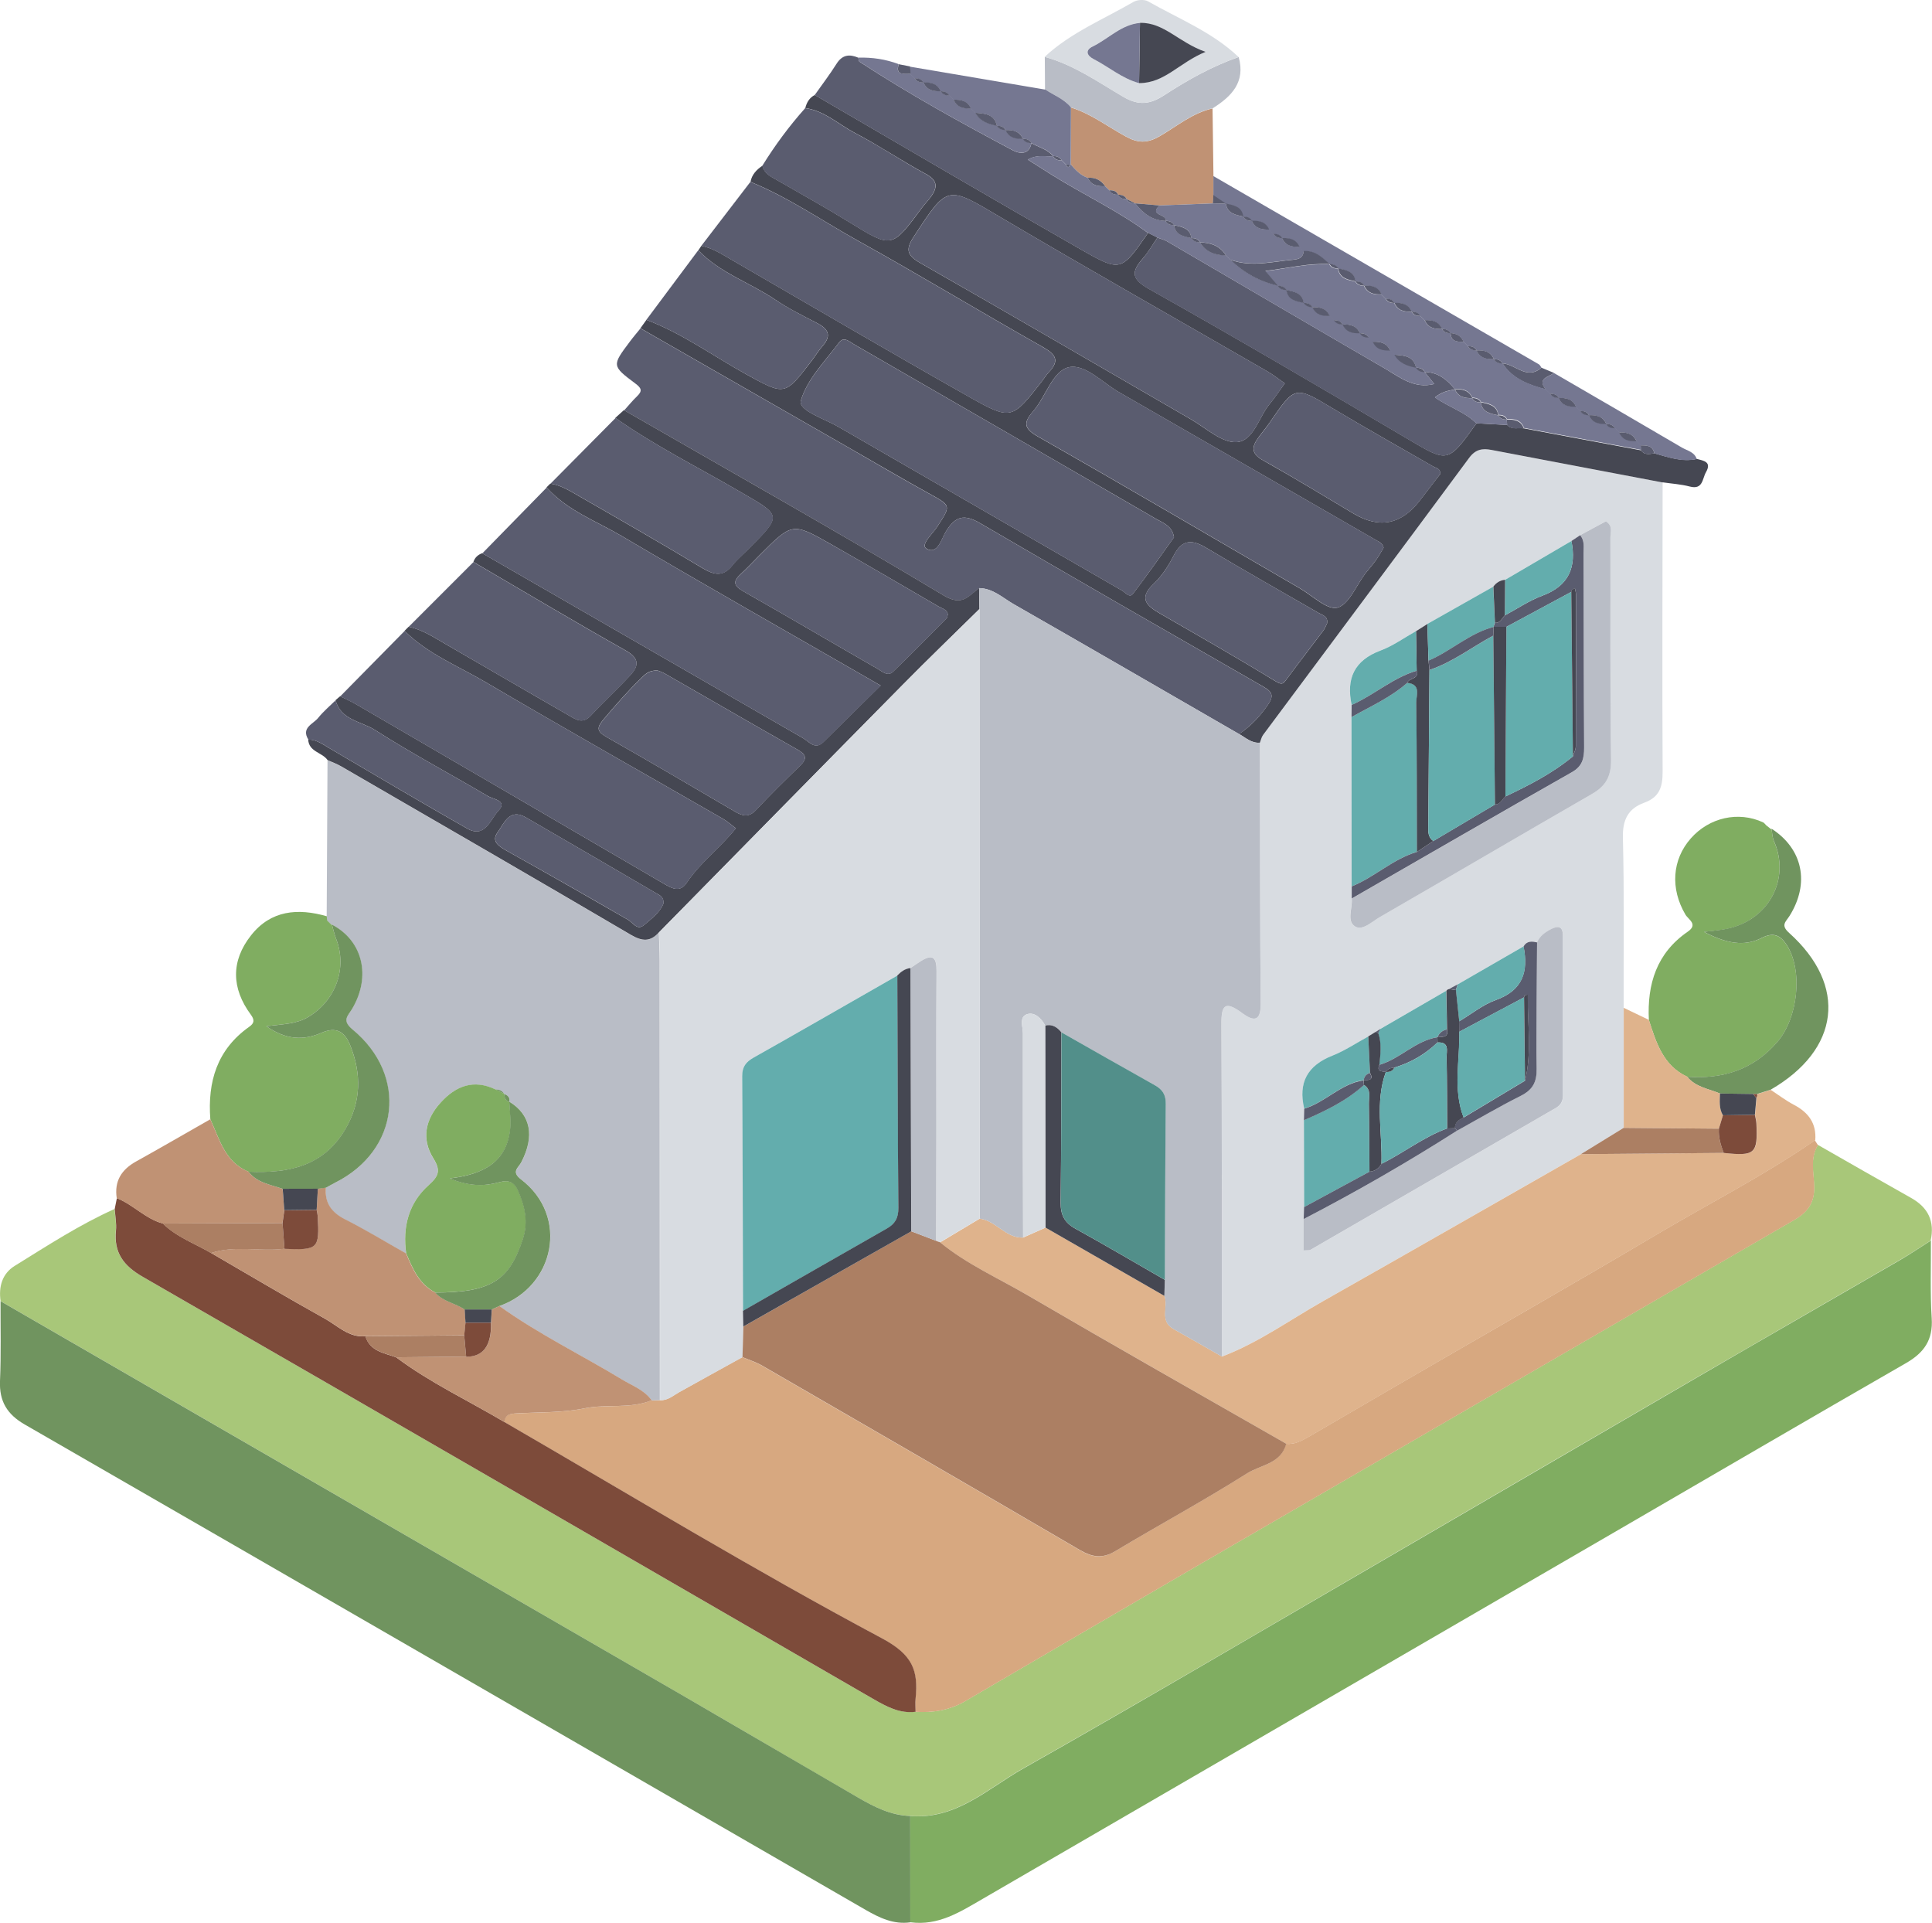
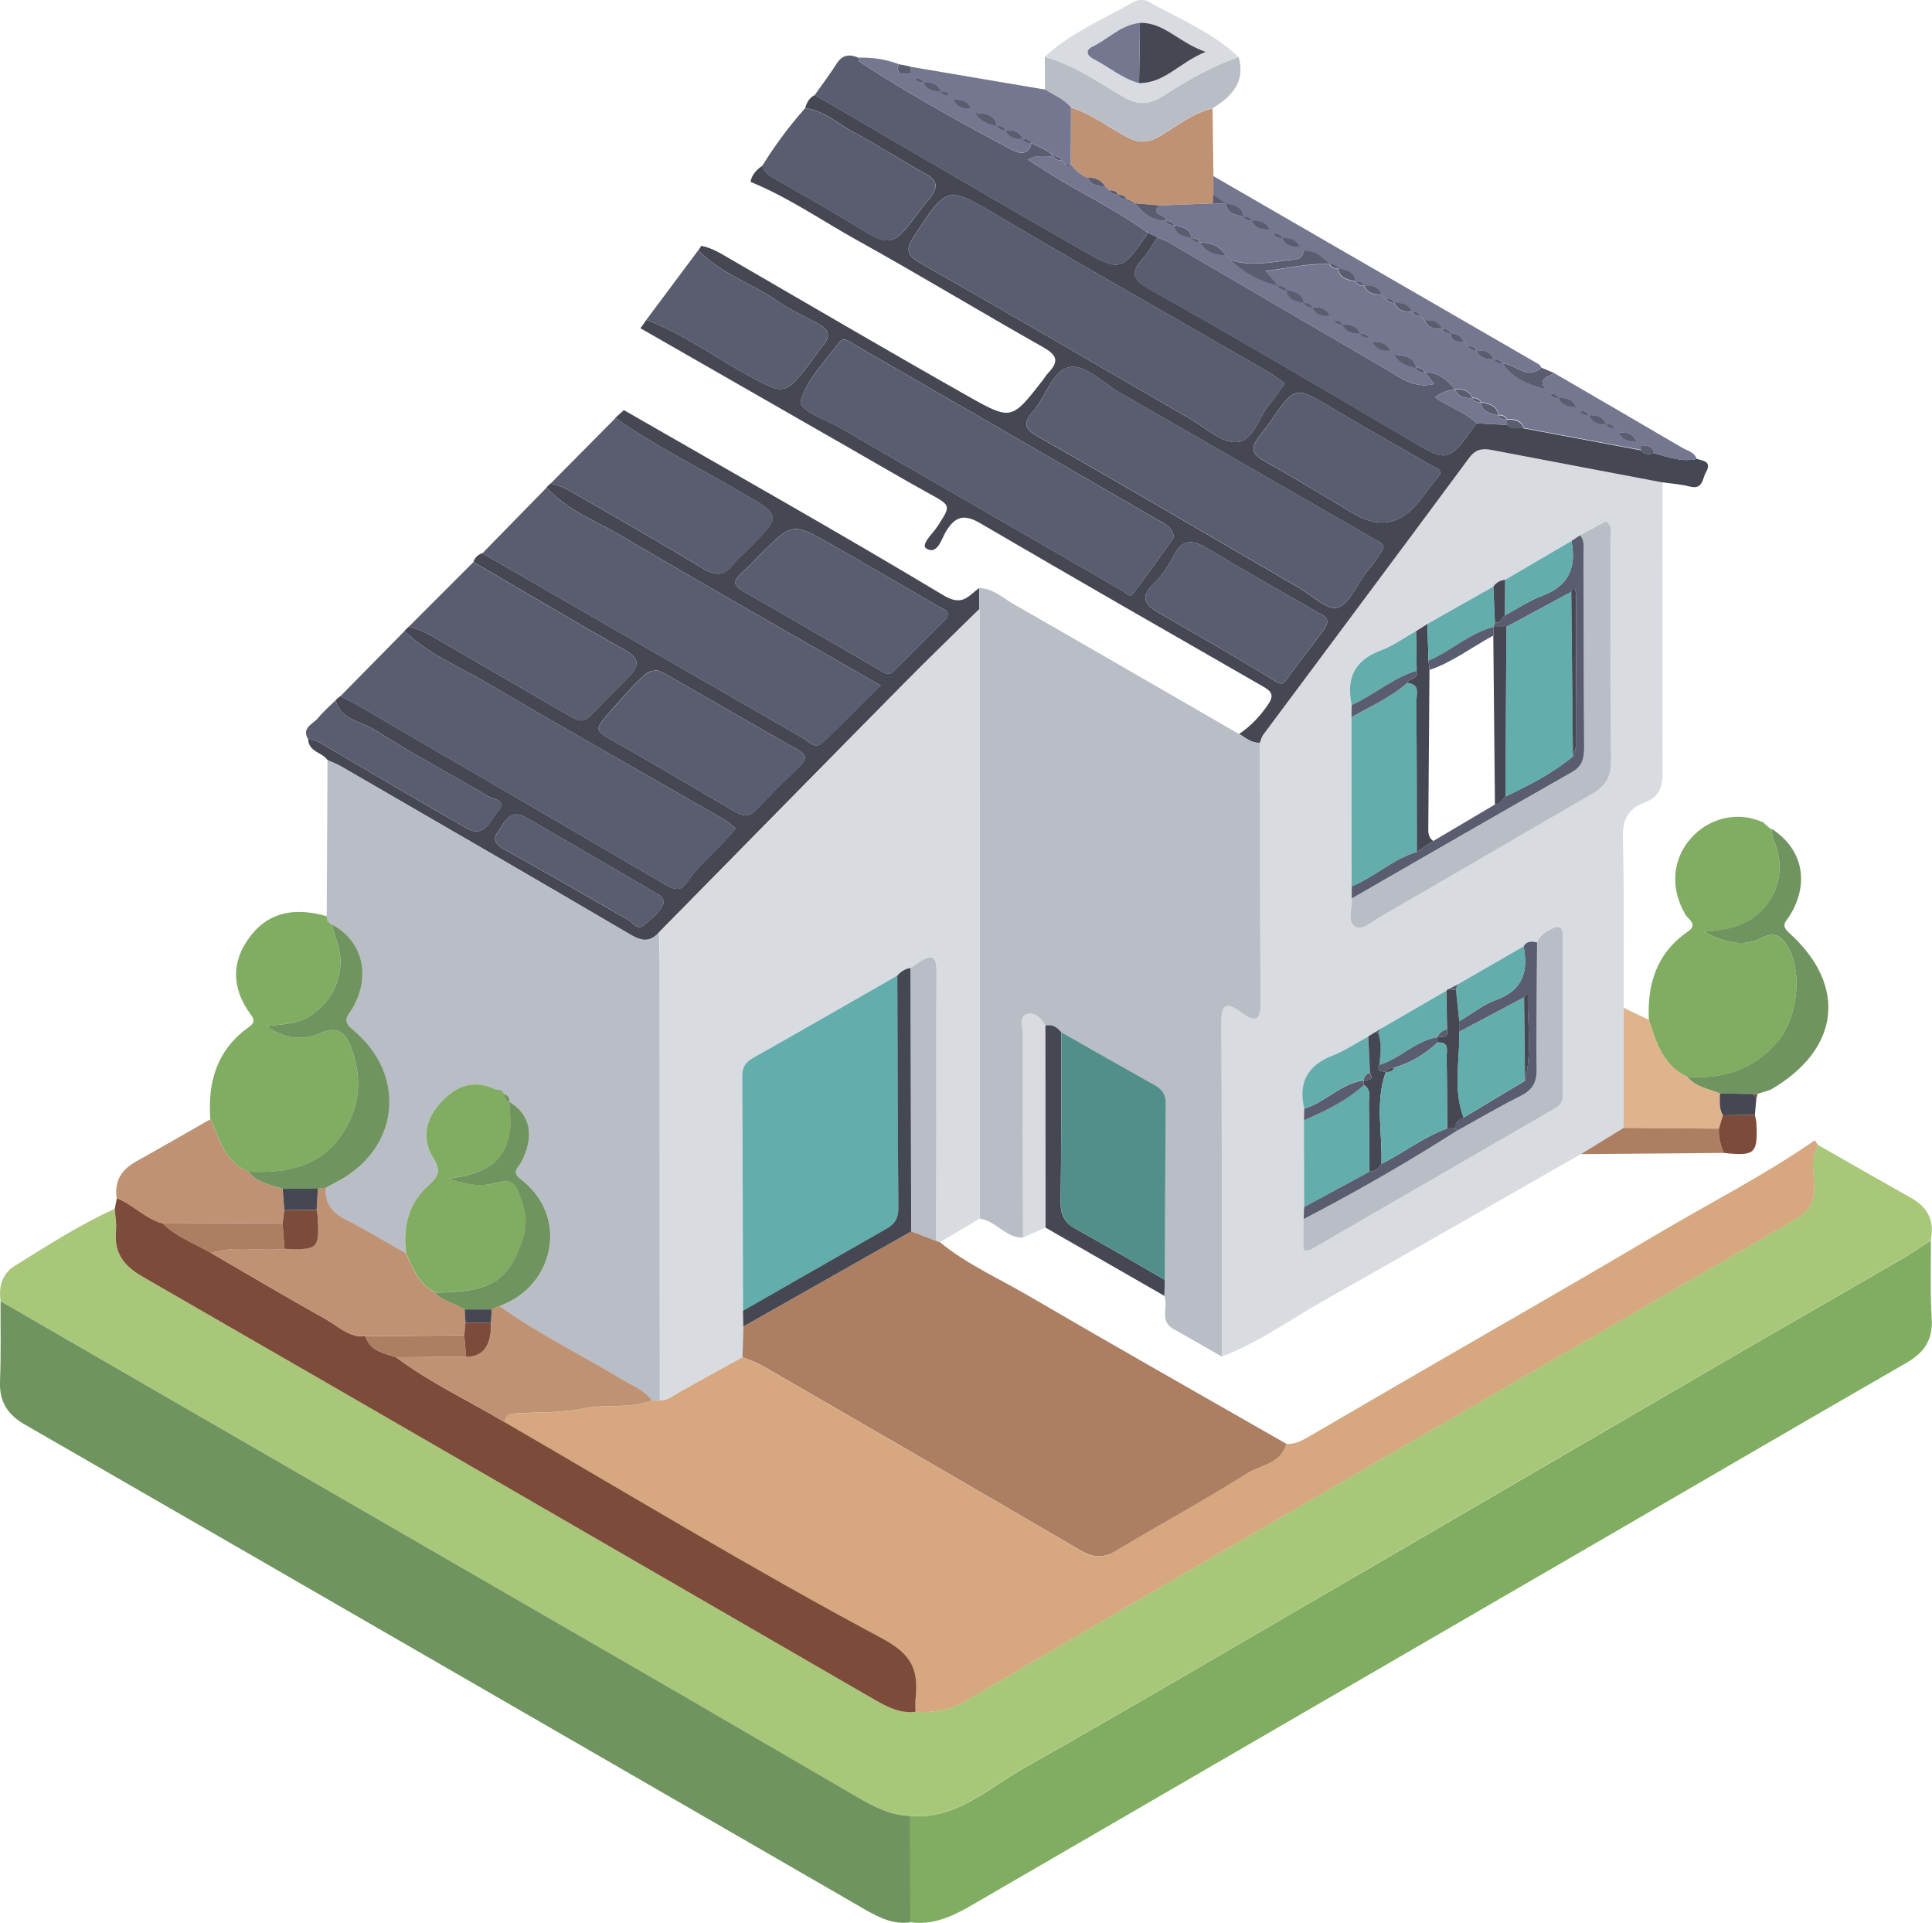
<svg xmlns="http://www.w3.org/2000/svg" id="Calque_2" data-name="Calque 2" viewBox="0 0 258.2 256.95">
  <defs>
    <style>      .cls-1 {        fill: none;      }      .cls-2 {        fill: #7d4b3a;      }      .cls-3 {        fill: #a8c779;      }      .cls-4 {        fill: #ac7f63;      }      .cls-5 {        fill: #dfb38c;      }      .cls-6 {        fill: #d8dce1;      }      .cls-7 {        fill: #63adad;      }      .cls-8 {        fill: #80ad61;      }      .cls-9 {        fill: #5a5c6f;      }      .cls-10 {        fill: #d7a880;      }      .cls-11 {        fill: #70945f;      }      .cls-12 {        fill: #528f8a;      }      .cls-13 {        fill: #c09274;      }      .cls-14 {        fill: #454752;      }      .cls-15 {        fill: #b9bdc6;      }      .cls-16 {        fill: #757791;      }      .cls-17 {        clip-path: url(#clippath);      }    </style>
    <clipPath id="clippath">
      <rect class="cls-1" width="258.2" height="256.95" />
    </clipPath>
  </defs>
  <g id="OBJECTS">
    <g class="cls-17">
      <path class="cls-3" d="M.08,173.87c-.28-1.94.21-3.68,1.89-4.72,4.35-2.69,8.65-5.5,13.34-7.6.07.96.27,1.93.17,2.86-.3,2.97,1.01,4.72,3.59,6.2,32.56,18.74,65.07,37.57,97.59,56.39,1.76,1.02,3.53,2,5.68,1.73,2.35.16,4.59-.21,6.65-1.42,10.11-5.91,20.22-11.82,30.35-17.7,26.82-15.56,53.65-31.1,80.49-46.63,1.74-1,2.66-2.25,2.62-4.38-.03-1.86-.61-3.83.51-5.61,4.15,2.37,8.29,4.75,12.46,7.09,2.28,1.28,3.16,3.14,2.6,5.69-1.37.87-2.72,1.79-4.13,2.6-9.04,5.24-18.1,10.44-27.14,15.69-14.84,8.62-29.65,17.27-44.48,25.9-15.16,8.82-30.28,17.72-45.55,26.35-4.74,2.68-8.97,6.85-15.1,6.34-2.59-.08-4.82-1.22-6.99-2.47-7.89-4.56-15.75-9.19-23.64-13.76C60.72,208.9,30.4,191.39.08,173.87" />
      <path class="cls-6" d="M180.64,94.2c0,.54-.01,1.08-.02,1.62,0,7.54.01,15.09.02,22.63,0,.54,0,1.08,0,1.62.14,1.28-.75,3.02.47,3.74.99.59,2.27-.68,3.31-1.28,9.45-5.45,18.86-10.98,28.32-16.43,1.85-1.07,2.59-2.37,2.56-4.61-.14-9.89-.05-19.78-.09-29.66,0-.68.4-1.53-.6-2.17-1.12.6-2.29,1.23-3.45,1.86-.39.26-.77.51-1.16.77-2.95,1.73-5.91,3.46-8.86,5.19-.65.07-1.18.37-1.57.91-2.94,1.66-5.88,3.32-8.81,4.98-.51.32-1.01.64-1.52.96-1.57.88-3.06,1.97-4.73,2.58-3.55,1.32-4.62,3.77-3.88,7.28M183.84,137.89c-.33.2-.66.41-.98.61-1.59.86-3.1,1.89-4.77,2.55-3.36,1.32-4.62,3.61-3.79,7.09-.01.52-.02,1.03-.04,1.55,0,3.87.02,7.74.03,11.61-.02.53-.04,1.06-.05,1.59v4.2c.53-.04.75,0,.9-.08,10.94-6.32,21.87-12.65,32.81-18.97.66-.38.94-.89.93-1.64,0-7.1,0-14.21,0-21.31,0-1.31-.59-1.46-1.62-.92-.78.41-1.47.91-1.83,1.74-.71-.16-1.37-.2-1.81.54-2.94,1.7-5.88,3.39-8.82,5.09-.38.2-.76.41-1.15.61-.16.02-.28.1-.37.23-2.94,1.7-5.88,3.41-8.82,5.11-.21.13-.42.26-.63.39M222.2,64.47c-.01,12.86-.07,25.73,0,38.59.01,2.08-.4,3.46-2.48,4.21-2.11.77-2.89,2.26-2.83,4.66.19,7.58.09,15.17.1,22.75,0,5.34,0,10.69,0,16.03-1.9,1.17-3.81,2.34-5.71,3.51-11.48,6.55-22.94,13.12-34.45,19.63-4.48,2.53-8.68,5.58-13.54,7.42,0-14.81.03-29.61-.06-44.42-.01-2.58.51-3.14,2.71-1.53,1.32.97,2.57,1.51,2.54-1.17-.1-11.63-.08-23.27-.1-34.9.14-.35.22-.75.43-1.04,9.18-12.34,18.39-24.65,27.53-37.01.85-1.14,1.75-1.3,2.97-1.07,7.63,1.46,15.26,2.9,22.89,4.35" />
      <path class="cls-10" d="M242.98,153c-1.12,1.78-.54,3.75-.51,5.61.03,2.13-.89,3.38-2.62,4.38-26.84,15.53-53.67,31.07-80.5,46.63-10.13,5.88-20.24,11.79-30.35,17.7-2.07,1.21-4.3,1.58-6.66,1.42,0-.58-.05-1.16,0-1.73.39-3.78-.37-5.89-4.54-8.12-17.08-9.11-33.66-19.17-50.42-28.88.1-1.03.82-1.1,1.64-1.14,3.02-.17,6.11-.07,9.05-.67,2.99-.61,6.1.1,8.98-1.07.37-.01.75-.02,1.12-.03,1.04.07,1.76-.61,2.58-1.07,2.81-1.57,5.63-3.12,8.45-4.68.88.37,1.8.66,2.62,1.13,14.18,8.2,28.37,16.4,42.51,24.67,1.66.97,3.01,1.16,4.73.12,5.83-3.51,11.82-6.74,17.56-10.37,1.82-1.15,4.56-1.28,5.25-3.97,1.12.11,2.06-.4,2.98-.92,4.15-2.4,8.28-4.83,12.42-7.23,11.35-6.59,22.76-13.08,34.05-19.78,7.08-4.2,14.44-7.93,21.22-12.63.14.21.27.42.41.63" />
      <path class="cls-15" d="M88.2,187.09c-.37.01-.75.02-1.12.04-.98-1.39-2.56-1.94-3.93-2.77-5.46-3.31-11.22-6.1-16.42-9.84,7.37-2.55,9.42-11.97,2.89-16.94-1.33-1.01-.32-1.54.06-2.28,1.81-3.51,1.25-6.35-1.61-8.09l-.03.06c.17-.6-.15-.9-.66-1.09h-.02c-.25-.44-.65-.58-1.12-.58-2.96-1.44-5.36-.47-7.4,1.79-1.99,2.22-2.55,4.8-.94,7.39,1,1.6.77,2.36-.62,3.6-2.68,2.39-3.51,5.61-3,9.16-2.72-1.54-5.4-3.17-8.19-4.58-1.83-.93-2.72-2.21-2.56-4.24.42-.23.83-.47,1.25-.68,8.57-4.3,9.77-14.32,2.31-20.47-1.46-1.2-.62-1.77-.05-2.75,2.58-4.36,1.41-9.12-2.7-11.26l-.02.06c-.2-.2-.41-.4-.62-.61-.03-.18-.04-.37-.04-.56.04-6.95.08-13.91.11-20.86.6.27,1.24.5,1.81.83,12.93,7.49,25.87,14.96,38.75,22.53,1.5.88,2.58.94,3.72-.34.04,1.25.11,2.49.11,3.74.01,19.59.02,39.17.02,58.76" />
      <path class="cls-8" d="M121.65,242.66c6.13.51,10.36-3.66,15.1-6.34,15.27-8.63,30.38-17.54,45.55-26.35,14.83-8.62,29.65-17.28,44.48-25.9,9.03-5.25,18.1-10.45,27.14-15.69,1.41-.82,2.75-1.74,4.13-2.61.02,3.46-.11,6.93.11,10.38.19,2.91-1.03,4.62-3.46,6.01-12.83,7.37-25.6,14.84-38.39,22.26-28.33,16.44-56.66,32.88-84.99,49.32-3,1.74-5.93,3.63-9.66,3.12,0-4.74,0-9.47-.01-14.21" />
      <path class="cls-11" d="M121.65,242.66c0,4.74,0,9.47.01,14.21-2.23.32-4.14-.61-5.97-1.66-37.46-21.62-74.9-43.27-112.38-64.86-2.36-1.36-3.42-3.1-3.31-5.82.15-3.55.06-7.11.07-10.66,30.32,17.52,60.64,35.03,90.95,52.56,7.89,4.57,15.75,9.19,23.64,13.76,2.16,1.25,4.39,2.39,6.99,2.47" />
-       <path class="cls-5" d="M242.58,152.37c-6.78,4.7-14.14,8.43-21.22,12.63-11.29,6.69-22.7,13.19-34.05,19.78-4.14,2.4-8.27,4.83-12.42,7.23-.91.53-1.86,1.03-2.98.92-11.5-6.59-23.03-13.11-34.47-19.79-3.97-2.32-8.22-4.18-11.8-7.13,1.77-1.06,3.53-2.11,5.3-3.17,2.18.27,3.46,2.62,5.8,2.53,1-.44,1.99-.89,2.99-1.33,5.3,3.04,10.6,6.09,15.9,9.13.56,1.43-.72,3.35,1.21,4.42,2.17,1.21,4.32,2.45,6.47,3.68,4.86-1.84,9.06-4.89,13.54-7.42,11.5-6.51,22.97-13.08,34.45-19.63,6.36-.05,12.72-.1,19.08-.16,4.19.45,4.57.11,4.37-3.96-.02-.38-.13-.75-.2-1.13.07-.74.13-1.49.2-2.23.09-.17.13-.35.12-.55.6-.19,1.19-.38,1.78-.56,1.02.67,2,1.42,3.08,1.99,1.95,1.02,3.05,2.48,2.87,4.75" />
      <path class="cls-14" d="M177.35,83.32c.18-.97-.6-1.11-1.15-1.43-4.99-2.88-10-5.7-14.94-8.66-1.92-1.15-3.26-1.21-4.4,1.01-.69,1.35-1.56,2.71-2.65,3.74-2.14,2.01-.94,2.99.88,4.04,5.15,2.97,10.32,5.92,15.39,9.02.89.54,1.03.31,1.49-.31,1.59-2.16,3.24-4.27,4.85-6.42.23-.3.37-.67.53-.98M192.49,63.32c0-.75-.54-.75-.94-.98-4.48-2.57-8.98-5.11-13.42-7.76-5.07-3.03-5.04-3.08-8.44,1.88-.49.71-1.05,1.36-1.55,2.06-.88,1.21-.93,2.1.62,2.97,4.09,2.29,8.1,4.73,12.12,7.13q5.17,3.09,8.87-1.74c.7-.91,1.4-1.82,2.1-2.73.23-.3.46-.6.64-.83M184.91,73.2c-.12-.59-.56-.78-.98-1.01-11.45-6.59-22.9-13.19-34.36-19.77-2.22-1.27-4.54-3.81-6.71-3.35-2.18.47-3.07,3.89-4.74,5.83-1.26,1.46-1.48,2.26.56,3.42,11.73,6.67,23.37,13.52,35.04,20.3,1.68.98,3.68,2.94,5.02,2.58,1.53-.42,2.49-2.93,3.7-4.53.46-.61.99-1.17,1.43-1.8.39-.54.71-1.13,1.03-1.67M156.9,71.8c-.24-1.55-1.46-1.92-2.39-2.46-13.43-7.79-26.87-15.54-40.32-23.3-.63-.36-1.41-1.13-2.03-.3-1.88,2.51-4.3,4.93-5.13,7.79-.38,1.33,3.2,2.43,5.06,3.53.33.19.67.38,1,.57,12.28,7.09,24.56,14.18,36.84,21.27.47.27,1.02,1.03,1.47.46,1.92-2.5,3.72-5.09,5.5-7.57M171.71,51.23c-.83-.58-1.56-1.16-2.36-1.62-11.89-6.86-23.84-13.61-35.65-20.59-7.16-4.24-7.03-4.37-11.59,2.62-1.12,1.71-.91,2.48.91,3.52,12.09,6.89,24.1,13.91,36.14,20.87,1.99,1.15,4.09,3.13,6.06,3.05,2.32-.1,2.99-3.35,4.49-5.14.67-.8,1.24-1.69,1.99-2.71M222.2,64.47c-7.63-1.45-15.26-2.89-22.89-4.35-1.22-.23-2.12-.08-2.97,1.07-9.14,12.36-18.35,24.67-27.53,37.01-.22.29-.29.69-.43,1.04-1.13.1-1.9-.67-2.78-1.16,1.52-1.03,2.75-2.31,3.81-3.85.83-1.19.69-1.75-.53-2.45-12.64-7.25-25.29-14.51-37.87-21.86-2.13-1.24-3.32-1-4.61,1.13-.55.91-1.11,3.15-2.58,2.26-.85-.51.84-2,1.46-2.96,1.84-2.85,1.88-2.76-1.25-4.48-3.44-1.9-6.83-3.9-10.24-5.85-9.4-5.39-18.8-10.77-28.2-16.16.27-.37.54-.75.8-1.12,4.77,1.79,8.88,4.81,13.3,7.25,5.21,2.87,5.18,2.91,8.73-1.71.52-.68.97-1.42,1.53-2.06,1.28-1.47.66-2.33-.83-3.09-1.87-.96-3.77-1.9-5.5-3.08-3.38-2.29-7.4-3.57-10.29-6.6.13-.2.27-.4.4-.6,1.45.27,2.66,1.06,3.91,1.78,10.62,6.15,21.2,12.36,31.89,18.4,5.64,3.18,5.72,3.04,9.77-2.15.29-.38.54-.79.87-1.14,1.51-1.59.91-2.4-.85-3.4-8.27-4.66-16.39-9.59-24.68-14.19-4.76-2.64-9.26-5.78-14.34-7.85.18-.98.81-1.63,1.6-2.16.24,1.08,1.14,1.46,1.98,1.94,3.24,1.86,6.51,3.68,9.69,5.64,5.63,3.46,5.61,3.5,9.64-1.95.4-.54.88-1.02,1.27-1.57.87-1.25.78-2.14-.75-2.96-3.2-1.73-6.24-3.78-9.46-5.47-2.19-1.14-4.06-2.97-6.65-3.33.19-.75.55-1.38,1.27-1.75,11.91,6.93,23.79,13.92,35.76,20.75,5.15,2.94,5.24,2.78,8.79-2.33.42.21.83.42,1.25.62-.65.95-1.21,1.97-1.97,2.82-1.64,1.87-1.44,2.78.93,4.11,11.59,6.51,23.06,13.24,34.51,20,5.37,3.17,5.31,3.27,9.17-2.1,1.36.07,2.73.15,4.09.22.63.69,1.49.34,2.24.46,5.21.98,10.43,1.95,15.64,2.93.48.67,1.15.5,1.8.4,1.86.52,3.7,1.2,5.68.75.91.25,2.01.38,1.21,1.78-.5.87-.39,2.38-2.17,1.91-1.18-.31-2.41-.38-3.62-.56" />
      <path class="cls-2" d="M67.4,190.01c16.76,9.71,33.34,19.77,50.42,28.88,4.17,2.22,4.93,4.33,4.54,8.12-.06.57,0,1.15,0,1.73-2.15.27-3.92-.72-5.68-1.73-32.52-18.81-65.03-37.65-97.59-56.39-2.59-1.49-3.89-3.23-3.59-6.2.09-.94-.1-1.91-.17-2.87.1-.48.19-.97.29-1.45,2.19.87,3.82,2.76,6.15,3.39,1.85,1.82,4.28,2.67,6.46,3.95,5.06,2.93,10.08,5.93,15.18,8.76,1.71.95,3.2,2.55,5.43,2.36.63,2.03,2.51,2.22,4.12,2.82,4.52,3.38,9.63,5.78,14.46,8.64" />
-       <path class="cls-9" d="M85.58,43.87c9.4,5.39,18.8,10.77,28.2,16.16,3.41,1.96,6.8,3.96,10.24,5.85,3.13,1.72,3.09,1.63,1.25,4.48-.62.96-2.31,2.45-1.46,2.96,1.48.88,2.03-1.36,2.58-2.26,1.3-2.14,2.49-2.38,4.62-1.13,12.59,7.35,25.23,14.61,37.87,21.86,1.22.7,1.36,1.26.53,2.45-1.06,1.53-2.29,2.81-3.81,3.85-10.04-5.79-20.07-11.61-30.13-17.36-1.46-.84-2.76-2.11-4.61-2.14-1.42,1.02-2.19,2.51-4.74.98-14.11-8.46-28.44-16.54-42.7-24.74.57-.63,1.11-1.3,1.72-1.88.76-.73.57-1.11-.25-1.72-3.13-2.34-3.11-2.39-.73-5.56.45-.61.95-1.18,1.42-1.77" />
      <path class="cls-14" d="M88.66,120.76c.09-.91-.49-1.13-.98-1.41-5.8-3.38-11.59-6.77-17.41-10.13-2.21-1.27-2.92.84-3.76,1.98-.94,1.29.24,1.94,1.34,2.56,5.38,3,10.73,6.06,16.07,9.14.7.41,1.23,1.49,2.16.7,1-.85,2.11-1.67,2.57-2.84M87.87,89.6c-1.22-.06-1.72.57-2.27,1.1-1.72,1.67-3.29,3.48-4.84,5.3-1.02,1.2-1.1,1.69.35,2.51,5.75,3.26,11.44,6.62,17.15,9.96,1,.58,1.83.78,2.78-.24,1.9-2.04,3.9-3.99,5.9-5.93.99-.96.77-1.49-.37-2.14-5.92-3.35-11.8-6.77-17.71-10.15-.4-.23-.86-.36-.99-.42M126.68,82.11c-.12-.69-.78-.79-1.25-1.07-4.81-2.8-9.61-5.61-14.45-8.36-5.09-2.89-5.11-2.85-9.49,1.53-.81.82-1.6,1.67-2.45,2.45-1.03.94-1.11,1.55.26,2.33,6.01,3.41,11.96,6.92,17.95,10.36.62.35,1.38,1.1,2.09.41,2.43-2.33,4.78-4.74,7.15-7.13.12-.12.12-.35.18-.53M83.41,54.82c14.26,8.21,28.6,16.28,42.7,24.74,2.55,1.53,3.32.04,4.74-.98.01.93.03,1.87.04,2.8-3.42,3.37-6.88,6.7-10.25,10.12-10.88,11.01-21.72,22.06-32.58,33.09-1.14,1.27-2.21,1.22-3.72.34-12.88-7.57-25.82-15.04-38.75-22.53-.57-.33-1.2-.56-1.81-.83-.72-1.05-2.51-1.09-2.59-2.75,1.12,0,1.96.65,2.87,1.18,6.1,3.59,12.2,7.2,18.35,10.7,2.44,1.39,3.13-1.25,4.18-2.35,1.31-1.38-.69-1.55-1.37-1.96-5.03-2.97-10.2-5.71-15.11-8.85-1.82-1.16-4.56-1.3-5.27-3.98.21-.18.41-.35.62-.53.77.39,1.57.74,2.31,1.18,13.68,7.96,27.36,15.93,41.03,23.92,1.09.64,2.1,1.13,2.98-.18,1.82-2.73,4.5-4.69,6.56-7.27-.64-.48-1.14-.94-1.72-1.27-10.57-6.08-21.18-12.06-31.69-18.24-3.69-2.17-7.76-3.78-10.87-6.87.18-.19.37-.37.55-.55,1.82.37,3.34,1.39,4.92,2.3,5.47,3.16,10.92,6.35,16.4,9.49.97.56,1.92,1.29,3.05.06,1.68-1.84,3.54-3.52,5.23-5.35,1.18-1.28,1.27-2.28-.59-3.33-6.84-3.85-13.57-7.87-20.35-11.83.19-.59.6-.96,1.17-1.17,14.29,8.24,28.59,16.47,42.88,24.71.85.49,1.59,1.63,2.73.51,2.49-2.45,4.98-4.91,7.64-7.54-11.84-6.82-23.28-13.29-34.59-19.97-3.43-2.02-7.31-3.41-10.06-6.51.17-.17.34-.33.5-.5,1.47.22,2.7,1.02,3.94,1.73,5.49,3.15,10.98,6.31,16.41,9.57,1.54.92,2.76,1.19,3.99-.38.59-.75,1.34-1.38,2.02-2.06,4.7-4.71,4.6-4.53-1.11-7.84-5.54-3.22-11.3-6.09-16.56-9.8.38-.35.76-.69,1.15-1.04" />
      <path class="cls-9" d="M54.07,84.31c3.11,3.09,7.18,4.7,10.87,6.87,10.51,6.17,21.12,12.16,31.69,18.24.58.33,1.08.79,1.72,1.27-2.06,2.58-4.73,4.54-6.56,7.27-.88,1.31-1.89.82-2.98.18-13.67-7.99-27.35-15.95-41.03-23.91-.75-.43-1.54-.79-2.31-1.18,2.87-2.91,5.73-5.82,8.6-8.73" />
      <path class="cls-9" d="M73.06,65.14c2.74,3.1,6.63,4.49,10.06,6.51,11.31,6.68,22.75,13.15,34.59,19.97-2.66,2.63-5.15,5.09-7.64,7.54-1.14,1.12-1.88-.02-2.73-.51-14.29-8.24-28.59-16.47-42.88-24.71,2.87-2.93,5.74-5.87,8.61-8.8" />
-       <path class="cls-9" d="M100.29,24.31c5.08,2.07,9.58,5.2,14.34,7.85,8.3,4.61,16.42,9.53,24.68,14.19,1.76.99,2.35,1.8.85,3.4-.33.35-.58.76-.87,1.14-4.05,5.19-4.13,5.33-9.77,2.15-10.68-6.04-21.27-12.25-31.89-18.4-1.25-.72-2.46-1.51-3.91-1.78,2.19-2.85,4.38-5.7,6.56-8.55" />
      <path class="cls-8" d="M43.68,122.44c0,.19,0,.37.04.56.21.2.41.4.62.61,0,0,.02-.06.02-.06.18.64.32,1.29.56,1.9,1.52,3.94-.05,8.22-3.68,10.42-1.62.98-3.4.97-5.64,1.26,2.63,1.85,5,1.91,7.36.88,2-.87,3.11-.14,3.83,1.64,1.55,3.86,1.49,7.63-.66,11.29-2.95,4.99-7.68,5.86-12.9,5.64-3.17-1.27-3.88-4.34-5.12-7.02-.38-5,.89-9.31,5.19-12.35.7-.49.74-.92.22-1.63-2.59-3.51-2.68-7.15.02-10.58,2.65-3.38,6.27-3.68,10.15-2.56" />
      <path class="cls-8" d="M220.36,136.29c-.24-4.8,1.04-8.93,5.19-11.79,1.44-.99.09-1.61-.31-2.3-2.03-3.45-1.78-7.32.72-10.16,2.47-2.81,6.37-3.68,9.67-2.15.16.07.27.26.41.39.24.19.47.37.71.56,0,0,0-.1,0-.1.1.55.1,1.15.32,1.65,2.23,4.98-.61,10.63-6.41,11.76-.75.15-1.52.2-2.94.38,2.97,1.53,5.34,2.01,7.74.8,1.57-.8,2.51-.33,3.35.99,2.2,3.48,1.44,9.76-1.26,12.89-3.24,3.77-7.31,5.01-12.06,4.68-3.23-1.5-4.15-4.57-5.13-7.59" />
      <path class="cls-9" d="M153.43,31.12c-3.55,5.11-3.64,5.27-8.79,2.33-11.97-6.83-23.85-13.82-35.76-20.75.98-1.39,2.02-2.75,2.92-4.18.77-1.22,1.73-1.31,2.91-.81.05.18.04.46.16.54,6.62,4.33,13.54,8.15,20.53,11.86.81.43,2.16.64,2.44-.99.98.57,2.15.81,2.9,1.75-.99.12-2.04-.29-3.38.46,1.19.76,2.19,1.4,3.2,2.03,4.25,2.66,8.82,4.78,12.87,7.78" />
      <path class="cls-9" d="M63.28,75.11c6.77,3.96,13.51,7.98,20.35,11.83,1.86,1.05,1.77,2.05.59,3.33-1.69,1.83-3.55,3.51-5.23,5.35-1.13,1.23-2.08.5-3.05-.06-5.48-3.15-10.93-6.33-16.4-9.5-1.57-.91-3.09-1.93-4.92-2.3,2.88-2.88,5.77-5.77,8.65-8.65" />
      <path class="cls-9" d="M82.26,55.85c5.26,3.71,11.01,6.58,16.56,9.8,5.71,3.31,5.81,3.13,1.11,7.84-.68.68-1.43,1.31-2.02,2.06-1.23,1.57-2.45,1.31-3.99.38-5.43-3.26-10.91-6.42-16.41-9.57-1.24-.71-2.47-1.51-3.94-1.73,2.9-2.93,5.8-5.86,8.7-8.78" />
      <path class="cls-9" d="M93.32,33.45c2.89,3.03,6.91,4.32,10.29,6.6,1.74,1.17,3.63,2.12,5.5,3.08,1.49.76,2.11,1.62.83,3.09-.56.64-1.01,1.38-1.53,2.06-3.54,4.63-3.52,4.58-8.73,1.71-4.42-2.44-8.52-5.46-13.3-7.25,2.31-3.1,4.63-6.2,6.94-9.3" />
      <path class="cls-9" d="M107.61,14.45c2.58.36,4.45,2.18,6.65,3.33,3.23,1.68,6.26,3.74,9.46,5.47,1.53.82,1.61,1.71.74,2.96-.38.55-.87,1.03-1.27,1.57-4.03,5.45-4.01,5.41-9.64,1.95-3.18-1.96-6.45-3.78-9.69-5.64-.84-.48-1.74-.86-1.98-1.94,1.69-2.73,3.59-5.3,5.73-7.7" />
      <path class="cls-13" d="M28.1,149.55c1.24,2.68,1.95,5.75,5.12,7.02,1.14,1.51,2.94,1.71,4.55,2.29.07.95.14,1.9.22,2.86-.08.57-.16,1.14-.24,1.71-5.34.02-10.68.04-16.01.06-2.32-.63-3.95-2.52-6.14-3.39-.34-2.27.63-3.81,2.59-4.9,3.33-1.85,6.62-3.76,9.92-5.64" />
      <path class="cls-13" d="M162.05,14.47c.04,3.02.08,6.04.12,9.06,0,.85,0,1.69,0,2.54-.03.37-.05.74-.08,1.11-2.37.09-4.74.18-7.1.27-1.09-.09-2.18-.19-3.28-.28l.04.03c-.4-.2-.79-.41-1.19-.61l.04.03c-.25-.49-.7-.59-1.19-.61l.04.02c-.23-.53-.68-.62-1.19-.6l.03.03c-.21-.2-.41-.4-.62-.6l.04.03c-.56-.82-1.33-1.22-2.33-1.12-.96-.34-1.63-1.05-2.27-1.79,0-2.54.02-5.08.03-7.61,2.69.84,4.92,2.57,7.35,3.89,1.59.87,2.82.91,4.49-.05,2.3-1.33,4.39-3.12,7.08-3.72" />
      <path class="cls-11" d="M225.49,143.88c4.75.33,8.82-.91,12.06-4.68,2.7-3.13,3.45-9.41,1.26-12.89-.84-1.33-1.78-1.79-3.35-.99-2.39,1.22-4.76.74-7.74-.8,1.42-.18,2.19-.24,2.94-.39,5.8-1.12,8.64-6.77,6.41-11.76-.22-.5-.22-1.09-.32-1.64,4.18,2.69,5.15,7.28,2.41,11.66-.5.79-1.23,1.22-.05,2.27,7.84,7.05,6.78,15.61-2.49,20.96-.59.19-1.19.38-1.78.56-.18-.02-.36-.02-.55,0-1.48-.02-2.96-.04-4.44-.06-1.51-.64-3.25-.84-4.37-2.24" />
      <path class="cls-9" d="M44.85,93.57c.7,2.68,3.45,2.82,5.27,3.98,4.91,3.14,10.09,5.88,15.11,8.85.68.41,2.68.57,1.37,1.96-1.05,1.1-1.74,3.74-4.17,2.35-6.15-3.51-12.25-7.11-18.35-10.7-.91-.54-1.75-1.18-2.87-1.18-1-1.6.65-2.07,1.31-2.9.69-.86,1.55-1.58,2.34-2.36" />
      <path class="cls-15" d="M162.05,14.47c-2.69.6-4.78,2.4-7.08,3.72-1.67.97-2.9.92-4.49.05-2.43-1.32-4.66-3.05-7.35-3.89-.92-1.14-2.31-1.63-3.47-2.42-.01-1.44-.02-2.89-.03-4.33,3.86,1.05,7.11,3.35,10.48,5.33,2.12,1.24,3.63,1,5.52-.23,3.12-2.03,6.37-3.85,9.91-5.08.94,3.34-.94,5.26-3.47,6.85" />
      <path class="cls-5" d="M225.49,143.88c1.12,1.4,2.86,1.6,4.37,2.24-.02.99-.15,2,.4,2.91-.18.6-.36,1.19-.54,1.79-4.24-.04-8.48-.08-12.72-.12,0-5.34,0-10.68,0-16.03,1.12.54,2.24,1.07,3.36,1.61.97,3.03,1.9,6.09,5.13,7.59" />
      <path class="cls-6" d="M152.22,11.11c3.43,0,5.37-2.74,8.89-4.18-3.62-1.25-5.54-3.94-8.77-3.88-2.52.23-4.21,2.13-6.33,3.16-1.07.52-.72,1.23.13,1.67,2.04,1.05,3.81,2.6,6.08,3.23M165.52,7.62c-3.54,1.24-6.79,3.06-9.91,5.08-1.89,1.23-3.4,1.47-5.52.23-3.37-1.98-6.62-4.28-10.48-5.33,3.46-3.23,7.84-5,11.86-7.34.51-.3,1.45-.36,1.94-.09,4.12,2.34,8.6,4.11,12.11,7.44" />
      <path class="cls-16" d="M162.16,26.07c0-.85,0-1.69,0-2.54,14.5,8.38,29,16.76,43.5,25.15.15.09.22.29.34.44-1.95,1.72-3.46-.48-5.21-.57l.02.02c-.26-.47-.69-.58-1.18-.59h.02c-.45-1.02-1.34-1.2-2.33-1.15h.02c-.24-.48-.69-.57-1.18-.58l.02.02c-.2-.2-.4-.4-.6-.6l.02.02c-.33-.77-.93-1.13-1.75-1.17l.02.02c-.26-.47-.7-.58-1.18-.59l.02.02c-.46-1.03-1.33-1.22-2.33-1.17l.02.02c-.2-.2-.4-.4-.6-.6l.02.02c-.26-.47-.69-.58-1.18-.59h.02c-.46-1.02-1.33-1.2-2.33-1.15h.02c-.24-.48-.69-.57-1.18-.58l.02.02-.6-.6.02.02c-.45-1.04-1.34-1.22-2.33-1.17h.02c-.24-.48-.69-.57-1.18-.58l.02.02c-.18-1.37-1.29-1.51-2.33-1.75l.02.02c-.26-.47-.69-.58-1.18-.59h.02c-1-.89-1.97-1.85-3.49-1.73l.02.02c-.2-.2-.4-.4-.6-.6l.02.02c-.46-1.03-1.33-1.22-2.33-1.17h.02c-.24-.48-.69-.57-1.18-.58l.02.02c-.2-.2-.4-.4-.6-.6l.02.02c-.45-1.04-1.34-1.22-2.33-1.17l.02.02c-.24-.5-.69-.59-1.18-.59l.02.02c-.18-1.37-1.29-1.52-2.33-1.75l.02.02c-.56-.38-1.12-.76-1.69-1.14" />
      <path class="cls-16" d="M139.65,11.93c1.17.79,2.55,1.28,3.48,2.42,0,2.54-.02,5.07-.03,7.61l-.08.06c-.19-.03-.37-.04-.56-.03l.02.02c-.2-.2-.4-.4-.6-.6l.02.02c-.26-.47-.69-.58-1.18-.59h.02c-.75-.92-1.92-1.16-2.9-1.73l.02.02c-.26-.47-.69-.58-1.18-.59l.02.02c-.45-1.04-1.34-1.22-2.33-1.17h.02c-.24-.48-.69-.57-1.18-.58l.02.02c-.35-1.62-1.65-1.65-2.91-1.75l.02.02-.6-.6.02.02c-.46-1.03-1.34-1.22-2.33-1.17l.02.02c-.2-.2-.4-.4-.6-.6l.02.02c-.26-.47-.69-.58-1.18-.59h.02c-.46-1.02-1.34-1.2-2.33-1.15h.02c-.25-.48-.69-.57-1.18-.58l.03.02c-.2-.2-.4-.4-.6-.6l.02.02c-.01-.33-.03-.67-.05-1,6,1.02,12,2.03,18.01,3.05" />
      <path class="cls-16" d="M226.78,61.34c-1.99.45-3.82-.23-5.68-.75-.21-1.04-.99-1.09-1.82-1.06l.02.02c-.2-.2-.4-.4-.6-.6l.02.02c-.46-1.03-1.34-1.22-2.33-1.17l.02.02c-.2-.2-.4-.4-.6-.6l.02.02c-.26-.47-.69-.58-1.18-.59h.02c-.45-1.02-1.34-1.2-2.33-1.15h.02c-.24-.48-.69-.57-1.18-.58l.02.02c-.2-.2-.4-.4-.6-.6l.02.02c-.45-1.03-1.34-1.22-2.33-1.17h.02c-.24-.48-.69-.57-1.18-.58l.02.02c-.2-.2-.4-.4-.6-.6l.02.02c-1.19-1.51.4-1.64,1.1-2.21,5.71,3.32,11.43,6.63,17.13,9.98.71.41,1.66.57,1.96,1.53" />
      <path class="cls-16" d="M137.84,19.11c-.28,1.63-1.63,1.42-2.44.99-6.98-3.7-13.91-7.52-20.53-11.86-.12-.08-.11-.35-.16-.54,1.85-.05,3.66.21,5.39.87-.5,1.67.81,1.16,1.58,1.3l-.02-.02c.2.2.4.4.6.6l-.02-.02c.26.47.69.58,1.18.59l-.02-.02c.45,1.03,1.34,1.22,2.33,1.17l-.02-.02c.25.49.69.59,1.18.59l-.02-.02c.2.2.4.4.6.6l-.02-.02c.45,1.04,1.34,1.22,2.33,1.17l-.02-.02c.2.2.4.4.6.6l-.02-.02c.63,1.15,1.73,1.51,2.91,1.75l-.02-.02c.26.47.69.58,1.18.59h-.02c.46,1.02,1.34,1.2,2.33,1.15h-.02c.24.48.69.57,1.18.58l-.02-.02Z" />
      <path class="cls-9" d="M207.68,49.83c-.7.57-2.29.7-1.1,2.21-2.27-.6-4.42-1.38-5.79-3.48,1.75.09,3.27,2.29,5.21.57.56.23,1.12.47,1.68.7" />
      <path class="cls-9" d="M121.69,9.88c-.77-.14-2.07.37-1.58-1.3.51.1,1.02.2,1.53.3.01.33.03.67.05,1" />
-       <path class="cls-11" d="M236.75,110.84c-.24-.19-.47-.37-.71-.56.24.19.47.37.71.56" />
      <path class="cls-15" d="M130.9,81.38c-.01-.93-.03-1.87-.04-2.8,1.85.04,3.15,1.31,4.61,2.15,10.06,5.75,20.09,11.57,30.13,17.36.88.49,1.65,1.26,2.78,1.16.02,11.63,0,23.27.1,34.9.02,2.68-1.22,2.14-2.54,1.17-2.2-1.61-2.73-1.05-2.71,1.53.09,14.81.05,29.61.06,44.42-2.16-1.23-4.3-2.47-6.47-3.68-1.93-1.07-.64-2.99-1.21-4.42.02-.71.04-1.43.06-2.14.03-7.84.04-15.69.12-23.53.01-1.22-.44-1.92-1.47-2.49-4.18-2.32-8.32-4.7-12.47-7.06-.56-.68-1.23-1.12-2.16-.91-.54-.99-1.45-1.87-2.47-1.5-1.05.38-.51,1.69-.51,2.58-.02,9.08,0,18.16.02,27.25-2.34.1-3.62-2.26-5.8-2.53,0-27.15-.02-54.3-.03-81.45" />
      <path class="cls-15" d="M211.17,71.52c1.17-.63,2.33-1.26,3.45-1.86.99.64.59,1.48.6,2.17.03,9.89-.06,19.78.09,29.67.03,2.24-.71,3.54-2.56,4.6-9.46,5.45-18.87,10.98-28.32,16.43-1.05.6-2.32,1.87-3.31,1.28-1.21-.72-.33-2.45-.47-3.74,9.8-5.63,19.58-11.29,29.41-16.87,1.42-.81,1.66-1.85,1.65-3.29-.06-8.63-.05-17.27-.08-25.9,0-.85.18-1.74-.46-2.48" />
      <path class="cls-15" d="M205.42,125.91c.37-.84,1.05-1.33,1.83-1.74,1.03-.54,1.63-.39,1.62.92,0,7.1,0,14.21,0,21.31,0,.74-.28,1.26-.93,1.64-10.94,6.32-21.87,12.65-32.81,18.97-.15.08-.37.04-.9.08v-4.2c7.01-3.62,13.84-7.56,20.49-11.8,2.84-1.57,5.63-3.22,8.53-4.67,1.59-.8,2.13-1.83,2.1-3.6-.08-5.63.02-11.27.06-16.91" />
      <path class="cls-7" d="M180.64,118.45c0-7.54-.01-15.09-.02-22.63,2.55-1.43,5.23-2.63,7.46-4.58,1.89.18,1.19,1.67,1.2,2.63.08,6.65.07,13.31.09,19.96-3.22.95-5.65,3.37-8.72,4.61" />
      <path class="cls-9" d="M180.64,118.45c3.07-1.24,5.5-3.66,8.72-4.61.73-.49,1.46-.97,2.19-1.46l8.24-4.88c.74,0,.94-.7,1.39-1.07,3.18-1.5,6.3-3.1,9.03-5.36.13-.44.38-.89.39-1.33.03-6.78.02-13.55.02-20.33,0-.26-.09-.53-.14-.79-.13.06-.28.11-.39.2-.06.05-.06.17-.09.27-2.89,1.56-5.78,3.12-8.67,4.67-.56,0-1.13,0-1.69,0,0-.19.06-.36.15-.53.72.04.93-.61,1.32-1,1.67-.89,3.26-1.98,5.01-2.63,3.57-1.32,4.58-3.82,3.89-7.31.39-.26.77-.51,1.16-.77.64.74.46,1.63.46,2.48.03,8.63.02,17.27.08,25.9,0,1.45-.23,2.49-1.65,3.29-9.83,5.57-19.61,11.24-29.41,16.87,0-.54,0-1.08,0-1.62" />
      <path class="cls-7" d="M174.29,161.29c0-3.87-.02-7.74-.03-11.61,2.87-1.23,5.67-2.58,8.02-4.7,1.03.64.64,1.68.66,2.57.06,3.01.05,6.02.07,9.03-2.91,1.57-5.82,3.14-8.73,4.72" />
      <path class="cls-9" d="M205.42,125.91c-.03,5.64-.14,11.27-.06,16.91.03,1.77-.52,2.8-2.1,3.6-2.9,1.45-5.69,3.1-8.53,4.67-.08-.12-.18-.23-.3-.33-.02-.81.53-1.15,1.16-1.42,2.74-1.64,5.48-3.28,8.22-4.93.93-3.8.31-7.66.36-11.49-.14.03-.29.03-.41.1-.06.03-.06.17-.09.26-2.88,1.53-5.77,3.06-8.65,4.59,0-.46-.01-.93-.02-1.39,1.64-.97,3.17-2.23,4.93-2.86,3.6-1.29,4.34-3.8,3.68-7.15.43-.75,1.1-.71,1.81-.54" />
      <path class="cls-4" d="M216.99,150.71c4.24.04,8.48.08,12.73.11-.09,1.14.25,2.19.64,3.24-6.36.05-12.72.11-19.08.16,1.9-1.17,3.81-2.34,5.71-3.51" />
      <path class="cls-14" d="M191.55,112.38c-.73.49-1.46.97-2.19,1.46-.02-6.65,0-13.31-.09-19.96-.01-.96.69-2.45-1.2-2.63.21-.7,1.63-.46,1.26-1.62-.03-1.76-.06-3.52-.09-5.29.51-.32,1.01-.64,1.52-.96.05,1.64.1,3.27.15,4.9.04.42.08.83.13,1.25-.05,7.11-.11,14.23-.16,21.34,0,.59.13,1.15.67,1.51" />
      <path class="cls-7" d="M184.46,137.5c2.94-1.71,5.88-3.41,8.82-5.11.03,1.72.06,3.44.09,5.16-.59.14-1.04.47-1.27,1.05,0,0-.02,0-.02,0-2.94.48-4.97,2.88-7.75,3.69.14-1.42.33-2.85-.15-4.25.09-.18.18-.37.27-.55" />
      <path class="cls-7" d="M190.91,88.27c-.05-1.63-.1-3.27-.15-4.9,2.94-1.66,5.88-3.32,8.81-4.98l.21,4.84c-.1.16-.15.34-.15.53l-.02.02c-3.24.84-5.68,3.22-8.7,4.5" />
      <path class="cls-7" d="M210.01,72.29c.69,3.49-.32,5.99-3.89,7.31-1.76.65-3.35,1.74-5.01,2.63.01-1.58.03-3.17.04-4.75,2.95-1.73,5.91-3.46,8.86-5.19" />
      <path class="cls-7" d="M174.3,148.14c-.83-3.48.43-5.77,3.79-7.09,1.67-.66,3.18-1.69,4.77-2.55.08,1.62.15,3.24.23,4.86-.49.15-.77.46-.83.97h-.01c-3.04.45-5.1,2.95-7.94,3.8" />
      <path class="cls-7" d="M203.62,126.46c.67,3.36-.08,5.86-3.68,7.15-1.76.63-3.3,1.89-4.93,2.86-.15-1.39-.3-2.78-.44-4.17.08-.25.16-.5.24-.76,2.94-1.69,5.88-3.39,8.82-5.09" />
      <path class="cls-7" d="M189.24,84.33c.03,1.76.06,3.52.09,5.29-3.2.95-5.69,3.25-8.69,4.58-.75-3.51.33-5.96,3.88-7.28,1.66-.62,3.16-1.71,4.73-2.59" />
      <path class="cls-9" d="M174.29,161.29c2.91-1.57,5.82-3.14,8.73-4.72.73-.06,1.26-.42,1.6-1.06,2.99-1.46,5.62-3.58,8.77-4.72.35-.01.7-.02,1.04-.03.11.09.21.2.29.33-6.65,4.24-13.48,8.17-20.49,11.8.02-.53.04-1.06.05-1.59" />
      <path class="cls-14" d="M194.44,150.76c-.35.01-.7.02-1.04.03-.02-3.16,0-6.32-.07-9.49-.02-.84.44-2.09-1.21-2,0-.23-.02-.47-.02-.7,0,0,.02,0,.02,0,.65-.08,1.5.09,1.27-1.05-.03-1.72-.06-3.44-.09-5.16.09-.13.21-.21.37-.23.3.05.6.1.91.15.15,1.39.3,2.78.44,4.17,0,.46.01.93.02,1.39.07,3.83-.88,7.71.57,11.47-.63.28-1.18.62-1.16,1.42" />
      <path class="cls-14" d="M184.62,155.51c-.34.64-.88,1-1.6,1.06-.02-3.01-.01-6.02-.07-9.03-.02-.88.37-1.92-.66-2.57-.01-.21-.03-.42-.04-.64,0,0,.01,0,.01,0,.65-.01,1.37.04.83-.98-.08-1.62-.15-3.24-.23-4.86.33-.2.66-.41.99-.61.11.08.22.13.35.16.48,1.4.29,2.82.15,4.24-.41.95.35.85.86.96-1.47,4.03-.44,8.17-.59,12.26" />
      <path class="cls-9" d="M180.64,94.2c3-1.33,5.49-3.62,8.7-4.58.38,1.16-1.05.92-1.26,1.62-2.22,1.95-4.91,3.15-7.46,4.58,0-.54.01-1.08.02-1.62" />
      <path class="cls-9" d="M182.24,144.35c.01.21.03.42.04.64-2.35,2.12-5.15,3.47-8.02,4.7.01-.51.02-1.03.04-1.54,2.84-.85,4.9-3.35,7.94-3.79" />
      <path class="cls-14" d="M201.15,77.47c-.01,1.58-.03,3.16-.04,4.75-.4.4-.6,1.05-1.32,1-.07-1.61-.14-3.23-.21-4.84.39-.54.91-.84,1.57-.91" />
      <path class="cls-9" d="M194.56,132.3c-.3-.05-.6-.1-.91-.15.38-.2.76-.41,1.15-.61-.08.25-.16.5-.24.76" />
      <path class="cls-9" d="M184.19,138.05c-.13-.02-.25-.08-.35-.16.21-.13.42-.26.63-.4-.09.18-.18.37-.27.55" />
      <path class="cls-6" d="M130.9,81.38c0,27.15.02,54.3.03,81.45-1.77,1.05-3.53,2.11-5.3,3.16-.18-.04-.35-.11-.51-.19,0-4.9.02-9.79.03-14.69,0-7.11-.03-14.21.02-21.32.01-1.7-.37-2.46-2.08-1.38-.48.3-.94.63-1.41.95-.72.08-1.26.49-1.74.99-6.41,3.66-12.8,7.35-19.23,10.97-1.03.58-1.52,1.22-1.51,2.47.07,10.45.08,20.91.11,31.37.02.7.03,1.4.05,2.11-.04,1.36-.08,2.72-.12,4.08-2.82,1.56-5.64,3.11-8.45,4.68-.82.46-1.54,1.14-2.58,1.07,0-19.59,0-39.17-.02-58.76,0-1.25-.07-2.49-.11-3.74,10.86-11.04,21.7-22.08,32.58-33.1,3.37-3.42,6.83-6.75,10.25-10.12" />
      <path class="cls-4" d="M99.23,181.34c.04-1.36.08-2.72.12-4.08,7.48-4.24,14.96-8.48,22.44-12.73,1.11.42,2.22.85,3.32,1.27.16.08.33.15.51.19,3.58,2.95,7.84,4.82,11.8,7.14,11.44,6.68,22.98,13.21,34.48,19.79-.69,2.69-3.43,2.82-5.25,3.97-5.74,3.63-11.74,6.87-17.57,10.37-1.72,1.04-3.07.84-4.73-.12-14.14-8.27-28.33-16.47-42.51-24.67-.82-.47-1.75-.76-2.62-1.13" />
      <path class="cls-13" d="M67.4,190.01c-4.83-2.86-9.94-5.26-14.46-8.64,3.12-.03,6.24-.06,9.36-.09q3.45.04,3.33-4.55c.03-.58.07-1.17.1-1.75.33-.16.67-.31,1.01-.47,5.2,3.74,10.96,6.53,16.42,9.84,1.37.83,2.95,1.38,3.93,2.77-2.89,1.18-5.99.46-8.98,1.07-2.94.6-6.03.5-9.05.67-.82.05-1.54.12-1.64,1.14" />
      <path class="cls-8" d="M54.29,167.53c-.51-3.55.31-6.77,3-9.16,1.39-1.24,1.62-1.99.62-3.6-1.61-2.59-1.06-5.17.94-7.39,2.03-2.26,4.44-3.23,7.4-1.79.37.19.75.38,1.12.57h.02c.03.49.14.92.66,1.1,0,0,.03-.06.03-.06.05,1.22.25,2.46.12,3.67-.46,4.28-3.36,6.04-8.1,6.59,2.75,1.12,4.73,1.03,6.64.51,1.31-.36,2.03,0,2.52,1.15.89,2.06,1.4,4.1.65,6.4-1.82,5.61-4.27,7.18-11.73,7.19-2.14-1.09-3.01-3.13-3.87-5.18" />
      <path class="cls-13" d="M54.29,167.53c.86,2.05,1.73,4.09,3.87,5.18,1.05,1.22,2.69,1.41,3.95,2.27.04.58.07,1.17.11,1.75-.06.57-.11,1.14-.17,1.7-4.41.04-8.81.07-13.22.11-2.23.2-3.72-1.4-5.43-2.35-5.11-2.83-10.13-5.83-15.19-8.76,3.22-1.07,6.56-.15,9.82-.57,4.49.19,4.68,0,4.43-4.38-.02-.28-.09-.55-.14-.83.06-.94.11-1.88.16-2.82.36-.05.71-.09,1.07-.14-.17,2.03.73,3.31,2.56,4.24,2.79,1.41,5.46,3.04,8.19,4.58" />
      <path class="cls-11" d="M43.54,158.71c-.36.05-.71.09-1.07.14-1.57,0-3.13.01-4.7.01-1.61-.58-3.41-.78-4.55-2.29,5.22.22,9.95-.65,12.9-5.64,2.16-3.65,2.22-7.43.67-11.28-.72-1.78-1.83-2.51-3.83-1.64-2.36,1.03-4.73.97-7.36-.88,2.24-.29,4.03-.28,5.64-1.26,3.62-2.2,5.2-6.48,3.68-10.42-.24-.61-.38-1.27-.56-1.9,4.11,2.14,5.28,6.9,2.7,11.26-.58.97-1.41,1.54.05,2.75,7.46,6.15,6.26,16.17-2.31,20.47-.42.21-.83.46-1.25.68" />
      <path class="cls-11" d="M62.1,174.99c-1.25-.86-2.9-1.05-3.95-2.27,7.46-.01,9.91-1.58,11.73-7.19.75-2.3.24-4.34-.65-6.4-.49-1.14-1.21-1.51-2.52-1.15-1.91.52-3.89.61-6.64-.51,4.74-.55,7.64-2.31,8.1-6.59.13-1.2-.07-2.44-.11-3.67,2.86,1.74,3.43,4.58,1.61,8.09-.38.74-1.39,1.26-.06,2.28,6.53,4.97,4.48,14.38-2.89,16.94-.34.16-.67.31-1.01.47-1.21,0-2.41,0-3.62,0" />
      <path class="cls-11" d="M68.04,147.27c-.51-.19-.63-.62-.66-1.09.51.19.83.5.66,1.09" />
      <path class="cls-11" d="M67.36,146.16c-.37-.19-.75-.38-1.12-.57.47,0,.87.14,1.12.57" />
      <path class="cls-11" d="M44.34,123.6c-.21-.2-.41-.4-.62-.61.21.2.41.4.62.61" />
      <path class="cls-14" d="M139.69,137.04c.94-.22,1.6.23,2.16.91-.02,7.58-.01,15.16-.1,22.74-.02,1.63.5,2.68,1.95,3.48,4.02,2.22,7.99,4.56,11.97,6.85-.02.71-.04,1.43-.06,2.14-5.3-3.04-10.6-6.09-15.9-9.13-.01-9-.02-18-.03-26.99" />
      <path class="cls-6" d="M139.69,137.04c0,9,.02,18,.03,26.99-1,.44-1.99.89-2.99,1.33-.01-9.08-.04-18.16-.02-27.24,0-.89-.54-2.21.51-2.58,1.03-.37,1.93.51,2.47,1.5" />
      <path class="cls-2" d="M230.36,154.06c-.39-1.04-.72-2.1-.64-3.24.18-.6.36-1.19.54-1.79,1.42-.02,2.85-.04,4.27-.06.07.38.18.75.2,1.13.2,4.07-.18,4.41-4.37,3.96" />
      <path class="cls-14" d="M234.53,148.97c-1.42.02-2.85.04-4.27.06-.55-.91-.42-1.92-.4-2.91,1.48.02,2.96.04,4.44.06.14.19.29.37.43.56-.07.74-.13,1.49-.2,2.23" />
      <path class="cls-2" d="M234.73,146.74c-.14-.19-.29-.37-.43-.56.18-.01.37-.01.55,0,.01.2-.02.38-.12.55" />
      <path class="cls-9" d="M171.71,51.23c-.74,1.02-1.32,1.91-1.99,2.71-1.5,1.79-2.17,5.04-4.49,5.14-1.97.09-4.07-1.9-6.06-3.05-12.05-6.96-24.06-13.98-36.14-20.87-1.82-1.04-2.03-1.81-.91-3.52,4.57-6.99,4.43-6.86,11.59-2.62,11.81,6.98,23.76,13.73,35.65,20.59.8.46,1.52,1.04,2.36,1.62" />
      <path class="cls-9" d="M156.9,71.8c-1.79,2.48-3.58,5.07-5.5,7.57-.45.58-1-.19-1.47-.46-12.28-7.09-24.56-14.18-36.84-21.27-.33-.19-.67-.38-1-.57-1.86-1.1-5.45-2.2-5.06-3.53.83-2.86,3.25-5.28,5.13-7.79.62-.83,1.4-.07,2.03.3,13.45,7.75,26.89,15.51,40.32,23.3.93.54,2.15.9,2.39,2.46" />
      <path class="cls-9" d="M184.91,73.2c-.33.53-.64,1.12-1.03,1.66-.45.62-.97,1.19-1.43,1.8-1.22,1.6-2.17,4.11-3.7,4.53-1.34.36-3.34-1.6-5.02-2.58-11.67-6.78-23.31-13.63-35.04-20.3-2.03-1.16-1.82-1.96-.56-3.42,1.68-1.94,2.56-5.36,4.74-5.83,2.16-.46,4.48,2.08,6.7,3.35,11.46,6.58,22.9,13.18,34.36,19.77.41.24.86.42.98,1.01" />
      <path class="cls-9" d="M197.32,56.58c-3.86,5.36-3.8,5.26-9.17,2.1-11.45-6.75-22.92-13.49-34.51-20-2.37-1.33-2.57-2.24-.93-4.11.75-.86,1.32-1.88,1.97-2.82.45.17.93.28,1.33.52,9.68,5.65,19.35,11.33,29.05,16.96,1.99,1.16,3.91,2.77,6.62,2.08-.48-.6-.88-1.1-1.29-1.6,1.79.01,3.01,1.02,4.06,2.32-.89.17-1.79.32-2.67,1.07,1.84,1.31,4,1.93,5.54,3.47" />
      <path class="cls-16" d="M194.45,52.03c-1.05-1.3-2.27-2.31-4.06-2.32h.02c-.24-.48-.69-.57-1.18-.58l.02.02c-.35-1.62-1.65-1.65-2.91-1.75l.02.02c-.2-.2-.4-.4-.6-.6l.02.02c-.46-1.03-1.34-1.22-2.33-1.17l.02.02c-.2-.2-.4-.4-.6-.6l.02.02c-.26-.47-.69-.58-1.18-.59h.02c-.46-1.02-1.33-1.2-2.33-1.15h.02c-.25-.48-.69-.57-1.18-.58l.02.02c-.2-.2-.4-.4-.6-.6l.02.02c-.45-1.04-1.34-1.22-2.33-1.17l.02.02c-.24-.5-.69-.59-1.18-.59l.02.02c-.18-1.37-1.29-1.51-2.33-1.75l.02.02c-.26-.47-.7-.58-1.18-.59l.02.02c-.47-.55-.94-1.11-1.68-1.98,3.05-.37,5.77-1.06,8.61-.91h-.02c.24.48.69.57,1.18.58l-.02-.02c.19,1.37,1.29,1.51,2.33,1.75,0,0-.02-.02-.02-.02.26.46.69.58,1.18.59h-.02c.46,1.01,1.34,1.2,2.33,1.15,0,0-.02-.02-.02-.02.2.2.4.4.6.6,0,0-.02-.02-.02-.02.26.47.69.58,1.18.59h-.02c.45,1.02,1.34,1.2,2.33,1.15l-.02-.02c.24.49.69.59,1.18.59l-.02-.02.6.6-.02-.02c.45,1.04,1.34,1.22,2.33,1.17l-.02-.02c.24.49.69.59,1.18.59l-.02-.02c.07,1.17.91,1.18,1.75,1.17,0,0-.02-.02-.02-.02.2.2.4.4.6.6l-.02-.02c.26.47.7.58,1.18.59l-.02-.02c.46,1.03,1.34,1.22,2.33,1.17l-.02-.02c.25.49.69.59,1.18.59l-.02-.02c1.37,2.09,3.52,2.88,5.79,3.48,0,0-.02-.02-.02-.02l.6.6-.02-.02c.26.47.69.58,1.18.59h-.02c.46,1.02,1.33,1.2,2.33,1.15l-.02-.02.6.6-.02-.02c.26.47.69.58,1.18.59h-.02c.45,1.02,1.34,1.2,2.33,1.15,0,0-.02-.02-.02-.02.24.49.69.59,1.18.59l-.02-.02c.2.2.4.4.6.6l-.02-.02c.45,1.04,1.34,1.22,2.33,1.17l-.02-.02c.2.2.4.4.6.6l-.02-.02c0,.22.02.44.03.66-5.21-.98-10.43-1.95-15.64-2.93-.4-1.1-1.3-1.22-2.29-1.19l.02.02c-.24-.5-.69-.59-1.18-.59l.02.02c-.19-1.37-1.29-1.51-2.33-1.75l.02.02c-.26-.47-.7-.58-1.18-.59l.02.02c-.46-1.03-1.33-1.22-2.33-1.17h.02Z" />
      <path class="cls-9" d="M192.49,63.32c-.18.23-.4.53-.63.83-.7.91-1.4,1.82-2.1,2.73q-3.7,4.84-8.87,1.74c-4.03-2.4-8.03-4.85-12.12-7.13-1.55-.87-1.5-1.76-.62-2.97.51-.7,1.07-1.35,1.55-2.06,3.4-4.95,3.37-4.91,8.44-1.88,4.43,2.65,8.93,5.19,13.42,7.76.4.23.94.23.94.98" />
      <path class="cls-9" d="M177.35,83.32c-.16.31-.3.68-.53.98-1.61,2.14-3.26,4.26-4.85,6.42-.46.62-.6.85-1.49.31-5.08-3.1-10.24-6.05-15.39-9.02-1.82-1.05-3.02-2.03-.88-4.04,1.1-1.03,1.96-2.38,2.65-3.74,1.13-2.22,2.48-2.15,4.4-1,4.94,2.95,9.96,5.78,14.94,8.66.55.32,1.33.46,1.15,1.43" />
      <path class="cls-16" d="M190.39,49.71c.4.5.8,1,1.29,1.6-2.71.69-4.62-.93-6.62-2.08-9.7-5.62-19.37-11.31-29.05-16.96-.41-.24-.89-.35-1.33-.52-.42-.21-.83-.42-1.25-.62-4.05-2.99-8.62-5.12-12.87-7.78-1.01-.63-2-1.27-3.2-2.03,1.33-.75,2.38-.34,3.38-.46,0,0-.02-.01-.02-.01.24.5.69.59,1.18.59l-.02-.02c.2.2.4.4.6.6l-.02-.02c.17.37.35.48.56.03l.08-.06c.64.74,1.31,1.46,2.27,1.79.47,1.02,1.35,1.18,2.33,1.12l-.04-.03c.21.2.41.4.62.6,0,0-.04-.03-.03-.03.25.5.69.61,1.19.6l-.04-.02c.24.51.69.61,1.19.61l-.04-.03c.23.52.7.6,1.19.61l-.04-.03c1.04,1.32,2.27,2.31,4.06,2.35l-.02-.02c.24.5.69.59,1.18.59l-.02-.02c.19,1.37,1.3,1.51,2.33,1.75l-.02-.02c.26.47.69.58,1.18.59h-.02c.8,1.3,2.05,1.71,3.49,1.73l-.02-.02c.2.2.4.4.6.6l-.02-.02c1.81,1.74,3.92,2.93,6.38,3.48,0,0-.02-.02-.02-.02.24.5.69.59,1.18.59l-.02-.02c.18,1.37,1.29,1.51,2.33,1.75l-.02-.02c.26.47.69.58,1.18.59h-.02c.46,1.02,1.33,1.2,2.33,1.15l-.02-.02c.2.2.4.4.6.6l-.03-.02c.26.47.69.58,1.18.59h-.02c.46,1.02,1.34,1.2,2.33,1.15l-.02-.02c.24.49.69.59,1.18.59l-.02-.02c.2.2.4.4.6.6l-.02-.02c.45,1.04,1.34,1.22,2.33,1.17,0,0-.02-.02-.02-.02.2.2.4.4.6.6l-.02-.02c.63,1.15,1.73,1.51,2.91,1.75l-.02-.02c.26.47.69.58,1.18.59h-.02Z" />
      <path class="cls-16" d="M197.32,56.58c-1.54-1.54-3.7-2.16-5.54-3.47.88-.75,1.78-.9,2.67-1.07h-.02c.45,1.02,1.34,1.2,2.33,1.16,0,0-.02-.02-.02-.01.24.49.69.59,1.18.59l-.02-.02c.18,1.37,1.29,1.51,2.33,1.75l-.02-.02c.26.47.69.58,1.18.59l-.02-.02c.02.25.03.49.05.73-1.36-.07-2.73-.15-4.09-.22" />
      <path class="cls-9" d="M201.42,56.8c-.02-.24-.03-.49-.05-.73.98-.03,1.89.09,2.29,1.19-.75-.12-1.6.24-2.24-.46" />
      <path class="cls-9" d="M219.3,60.18c0-.22-.02-.44-.03-.66.83-.02,1.61.02,1.82,1.06-.65.1-1.32.26-1.79-.4" />
      <path class="cls-4" d="M38.02,166.87c-3.26.42-6.6-.5-9.82.57-2.18-1.28-4.62-2.12-6.46-3.95,5.34-.02,10.68-.04,16.02-.06.09,1.15.18,2.29.26,3.44" />
      <path class="cls-4" d="M48.82,178.55c4.41-.04,8.81-.07,13.22-.11.09.95.17,1.89.26,2.84-3.12.03-6.24.06-9.36.09-1.6-.6-3.49-.8-4.12-2.82" />
      <path class="cls-9" d="M126.68,82.11c-.06.19-.07.41-.18.53-2.37,2.39-4.72,4.8-7.15,7.13-.72.69-1.48-.06-2.09-.41-5.99-3.44-11.94-6.95-17.95-10.36-1.38-.78-1.3-1.4-.26-2.33.85-.78,1.64-1.63,2.45-2.45,4.37-4.39,4.39-4.42,9.49-1.53,4.84,2.74,9.64,5.56,14.45,8.36.47.27,1.13.37,1.25,1.07" />
      <path class="cls-9" d="M87.87,89.6c.13.05.59.18,1,.42,5.9,3.38,11.79,6.8,17.71,10.15,1.13.64,1.35,1.18.37,2.14-2,1.94-4,3.89-5.9,5.93-.95,1.02-1.78.82-2.78.24-5.71-3.34-11.4-6.7-17.15-9.96-1.45-.82-1.37-1.31-.35-2.51,1.56-1.83,3.12-3.63,4.84-5.3.55-.53,1.05-1.15,2.27-1.1" />
      <path class="cls-9" d="M88.66,120.76c-.46,1.17-1.57,1.99-2.57,2.84-.94.79-1.46-.29-2.16-.7-5.33-3.08-10.68-6.14-16.07-9.14-1.1-.62-2.28-1.27-1.34-2.56.83-1.15,1.55-3.26,3.76-1.98,5.81,3.36,11.61,6.75,17.41,10.13.49.29,1.08.51.98,1.41" />
      <path class="cls-2" d="M38.02,166.87c-.09-1.15-.18-2.29-.26-3.44.08-.57.16-1.14.24-1.71,1.44-.02,2.88-.03,4.32-.05.05.28.12.55.14.83.25,4.38.06,4.56-4.43,4.38" />
      <path class="cls-14" d="M42.31,161.66c-1.44.02-2.88.04-4.32.05-.07-.95-.14-1.9-.21-2.86,1.57,0,3.13-.01,4.7-.01-.06.94-.11,1.88-.16,2.82" />
      <path class="cls-16" d="M154.98,27.45c2.37-.09,4.74-.18,7.1-.27.59,0,1.18.02,1.77.03l-.02-.02c.19,1.37,1.29,1.51,2.33,1.75,0,0-.02-.02-.02-.02.26.47.69.58,1.18.59l-.02-.02c.46,1.03,1.34,1.22,2.33,1.17l-.02-.02.6.6-.02-.02c.26.47.69.58,1.18.59h-.02c.45,1.02,1.34,1.2,2.33,1.15,0,0-.02-.02-.02-.02l.6.6-.02-.02c-.06.84-.55,1.1-1.34,1.17-2.83.24-5.66,1.04-8.49,0l.02.02c-.2-.2-.4-.4-.6-.6l.02.02c-.8-1.3-2.05-1.72-3.49-1.75h.02c-.24-.48-.69-.57-1.18-.58,0,0,.02.02.02.02-.18-1.37-1.29-1.52-2.33-1.75l.02.02c-.26-.47-.69-.58-1.18-.59l.02.02c.33-.92-2.32-.7-.78-2.07" />
      <path class="cls-9" d="M154.98,27.45c-1.54,1.37,1.12,1.15.78,2.07-1.79-.04-3.02-1.03-4.06-2.35,1.09.09,2.18.18,3.27.28" />
      <path class="cls-9" d="M147.7,24.88c-.99.05-1.87-.1-2.33-1.12,1-.09,1.77.31,2.33,1.12" />
      <path class="cls-9" d="M163.85,27.21c-.59,0-1.18-.02-1.77-.03.03-.37.05-.74.08-1.11.56.38,1.12.76,1.69,1.14" />
      <path class="cls-9" d="M151.74,27.19c-.49-.02-.96-.09-1.19-.61.4.2.79.41,1.19.61" />
      <path class="cls-9" d="M150.59,26.61c-.5,0-.95-.09-1.19-.6.49.01.94.12,1.19.6" />
      <path class="cls-9" d="M149.44,26.03c-.5,0-.94-.1-1.19-.6.51-.02.96.07,1.19.6" />
      <path class="cls-9" d="M148.28,25.46c-.21-.2-.41-.4-.62-.6.21.2.41.4.62.6" />
      <path class="cls-14" d="M152.35,3.05c3.23-.07,5.15,2.62,8.77,3.88-3.53,1.44-5.46,4.19-8.89,4.18.04-2.69.08-5.37.12-8.06" />
      <path class="cls-16" d="M152.35,3.05c-.04,2.69-.08,5.37-.12,8.06-2.27-.62-4.04-2.17-6.08-3.22-.85-.44-1.2-1.15-.13-1.67,2.12-1.03,3.81-2.93,6.33-3.16" />
      <path class="cls-9" d="M164.4,34.7c2.83,1.05,5.66.25,8.49,0,.78-.07,1.28-.33,1.34-1.16,1.51-.12,2.48.84,3.49,1.75-2.84-.15-5.55.54-8.61.91.74.87,1.21,1.42,1.68,1.98-2.46-.55-4.57-1.74-6.38-3.48" />
      <path class="cls-9" d="M166.16,28.94c-1.04-.24-2.14-.38-2.33-1.75,1.04.24,2.15.38,2.33,1.75" />
      <path class="cls-9" d="M181.17,37.6c-1.04-.24-2.14-.39-2.33-1.75,1.04.24,2.15.38,2.33,1.75" />
      <path class="cls-9" d="M199.65,47.99c-1,.05-1.88-.14-2.33-1.17,1-.05,1.88.13,2.33,1.17" />
      <path class="cls-9" d="M192.73,43.95c-1,.05-1.88-.13-2.33-1.17,1-.05,1.88.14,2.33,1.17" />
      <path class="cls-9" d="M188.68,41.64c-1,.05-1.88-.13-2.33-1.17,1-.05,1.88.14,2.33,1.17" />
      <path class="cls-9" d="M184.64,39.33c-1,.05-1.88-.14-2.33-1.17,1-.05,1.88.13,2.33,1.17" />
      <path class="cls-9" d="M169.62,30.67c-1,.05-1.88-.14-2.33-1.17,1-.05,1.88.13,2.33,1.17" />
      <path class="cls-9" d="M173.67,32.98c-1,.05-1.88-.13-2.33-1.17,1-.05,1.88.14,2.33,1.17" />
      <path class="cls-9" d="M195.61,45.68c-.85,0-1.69,0-1.75-1.17.82.04,1.43.4,1.75,1.17" />
      <path class="cls-9" d="M200.81,48.57c-.49,0-.93-.1-1.18-.59.49.01.92.12,1.18.59" />
      <path class="cls-9" d="M171.36,31.83c-.49-.01-.92-.13-1.18-.59.49,0,.93.1,1.18.59" />
      <path class="cls-9" d="M178.87,35.87c-.49,0-.94-.1-1.18-.59.49.01.92.13,1.18.59" />
      <path class="cls-9" d="M182.33,38.18c-.49-.01-.92-.13-1.18-.59.49,0,.94.1,1.18.59" />
      <path class="cls-9" d="M167.31,29.52c-.49-.01-.92-.13-1.18-.59.49,0,.94.1,1.18.59" />
      <path class="cls-9" d="M186.37,40.49c-.49-.01-.92-.13-1.18-.59.49,0,.93.1,1.18.59" />
      <path class="cls-9" d="M189.84,42.22c-.49,0-.93-.1-1.18-.59.49.01.92.13,1.18.59" />
      <path class="cls-9" d="M197.35,46.84c-.49-.01-.92-.12-1.18-.59.49,0,.94.1,1.18.59" />
      <path class="cls-9" d="M193.88,44.53c-.49,0-.94-.1-1.18-.59.48.01.92.12,1.18.59" />
      <path class="cls-9" d="M170.2,31.25l-.6-.6.6.6" />
      <path class="cls-9" d="M174.24,33.56l-.6-.6.6.6" />
      <path class="cls-9" d="M185.22,39.91l-.6-.6.6.6" />
      <path class="cls-9" d="M190.41,42.8l-.6-.6.6.6" />
      <path class="cls-9" d="M196.19,46.27l-.6-.6.6.6" />
      <path class="cls-9" d="M133.24,16.82c-1.18-.24-2.28-.6-2.91-1.75,1.26.1,2.56.13,2.91,1.75" />
      <path class="cls-9" d="M125.73,12.19c-1,.05-1.88-.14-2.33-1.17,1-.05,1.88.14,2.33,1.17" />
      <path class="cls-9" d="M136.7,18.55c-1,.05-1.88-.14-2.33-1.17,1-.05,1.88.14,2.33,1.17" />
      <path class="cls-9" d="M129.77,14.5c-1,.04-1.88-.13-2.33-1.17,1-.05,1.88.14,2.33,1.17" />
      <path class="cls-9" d="M134.39,17.39c-.49-.01-.92-.13-1.18-.59.49,0,.94.1,1.18.59" />
      <path class="cls-9" d="M123.42,11.04c-.49-.01-.92-.13-1.18-.59.49,0,.93.1,1.18.59" />
      <path class="cls-9" d="M137.86,19.12c-.49,0-.94-.1-1.18-.59.49.01.92.12,1.18.59" />
      <path class="cls-9" d="M126.89,12.77c-.49,0-.94-.1-1.18-.59.49.01.92.13,1.18.59" />
      <path class="cls-9" d="M141.9,21.43c-.49,0-.94-.1-1.18-.59.49.01.92.13,1.18.59" />
      <path class="cls-9" d="M142.48,22.01l-.6-.6.6.6" />
      <path class="cls-9" d="M143.02,22.02c-.21.45-.39.34-.56-.03.19,0,.37,0,.56.03" />
      <path class="cls-9" d="M130.35,15.08l-.6-.6.6.6" />
      <path class="cls-9" d="M127.46,13.35l-.6-.6c.2.2.4.4.6.6" />
      <path class="cls-9" d="M122.27,10.47l-.6-.6c.2.2.4.4.6.6" />
      <path class="cls-9" d="M218.71,58.96c-1,.05-1.88-.13-2.33-1.17,1-.05,1.88.14,2.33,1.17" />
      <path class="cls-9" d="M210.63,54.35c-1,.05-1.88-.14-2.33-1.17,1-.05,1.88.13,2.33,1.17" />
      <path class="cls-9" d="M214.67,56.65c-1,.05-1.88-.13-2.33-1.17,1-.05,1.88.14,2.33,1.17" />
      <path class="cls-9" d="M212.36,55.5c-.49-.01-.92-.13-1.18-.59.49,0,.93.1,1.18.59" />
      <path class="cls-9" d="M215.83,57.23c-.49,0-.93-.1-1.18-.59.49.01.92.12,1.18.59" />
      <path class="cls-9" d="M208.32,53.19c-.49-.01-.92-.13-1.18-.59.49,0,.94.1,1.18.59" />
      <path class="cls-9" d="M219.29,59.54l-.6-.6.6.6" />
      <path class="cls-9" d="M216.4,57.81l-.6-.6c.2.2.4.4.6.6" />
      <path class="cls-9" d="M207.16,52.62l-.6-.6c.2.2.4.4.6.6" />
      <path class="cls-9" d="M211.21,54.93c-.2-.2-.4-.4-.6-.6l.6.6" />
      <path class="cls-12" d="M155.68,171.02c-3.99-2.29-7.95-4.63-11.97-6.85-1.46-.8-1.97-1.85-1.95-3.48.08-7.58.08-15.16.1-22.74,4.16,2.36,8.3,4.73,12.47,7.06,1.03.57,1.48,1.27,1.47,2.49-.08,7.84-.09,15.69-.12,23.53" />
      <path class="cls-7" d="M210.21,101.07c-2.73,2.26-5.85,3.86-9.02,5.36.05-7.56.09-15.12.13-22.67,2.89-1.56,5.78-3.12,8.67-4.67.07,7.33.15,14.66.22,21.99" />
-       <path class="cls-7" d="M191.55,112.38c-.53-.37-.67-.92-.67-1.51.05-7.11.1-14.23.16-21.34,3.1-1.04,5.68-3.06,8.53-4.59.07,7.52.15,15.04.22,22.57l-8.24,4.88" />
      <path class="cls-14" d="M199.79,107.5c-.07-7.52-.15-15.04-.22-22.56.01-.39.03-.77.04-1.16l.02-.02c.56,0,1.13,0,1.69,0-.04,7.56-.09,15.12-.13,22.67-.46.37-.65,1.08-1.4,1.07" />
      <path class="cls-14" d="M210.21,101.07c-.07-7.33-.15-14.66-.22-21.99.03-.09.03-.22.09-.27.11-.09.26-.13.39-.2.05.26.14.52.14.79,0,6.78,0,13.55-.02,20.33,0,.44-.25.89-.39,1.33" />
      <path class="cls-7" d="M195.59,149.33c-1.44-3.76-.5-7.64-.57-11.47,2.88-1.53,5.77-3.06,8.65-4.59.04,3.71.09,7.42.13,11.13-2.74,1.64-5.48,3.29-8.22,4.93" />
      <path class="cls-14" d="M203.81,144.4c-.04-3.71-.09-7.42-.13-11.13.03-.09.03-.23.09-.26.12-.06.27-.07.41-.1-.05,3.83.56,7.69-.36,11.49" />
      <path class="cls-9" d="M199.61,83.77c-.01.39-.03.77-.04,1.16-2.85,1.53-5.43,3.55-8.53,4.59-.04-.42-.08-.84-.12-1.25,3.01-1.28,5.46-3.66,8.7-4.5" />
      <path class="cls-9" d="M185.21,143.25c-.52-.11-1.28-.01-.86-.96,2.78-.82,4.8-3.21,7.74-3.69,0,.23.01.47.02.7-1.65,1.59-3.58,2.7-5.77,3.36-.46.04-.9.14-1.14.6h0Z" />
      <path class="cls-9" d="M193.38,137.55c.23,1.14-.62.97-1.27,1.05.23-.58.67-.91,1.27-1.05" />
      <path class="cls-9" d="M183.08,143.37c.54,1.02-.18.96-.83.98.06-.51.34-.83.83-.98" />
      <path class="cls-7" d="M186.34,142.66c2.2-.65,4.12-1.76,5.77-3.36,1.65-.09,1.19,1.16,1.21,2,.06,3.16.05,6.32.07,9.49-3.16,1.14-5.79,3.26-8.77,4.72.15-4.09-.89-8.23.59-12.26h0c.48-.01.92-.08,1.14-.6" />
      <path class="cls-7" d="M99.3,175.16c-.03-10.46-.04-20.91-.11-31.37,0-1.24.49-1.88,1.51-2.46,6.43-3.62,12.82-7.31,19.23-10.97.04,10.36.05,20.71.14,31.07.01,1.33-.45,2.12-1.57,2.76-6.41,3.64-12.8,7.31-19.2,10.98" />
      <path class="cls-15" d="M125.11,165.81c-1.11-.42-2.22-.85-3.32-1.27-.04-11.72-.08-23.45-.12-35.17.47-.32.93-.65,1.41-.95,1.71-1.07,2.09-.32,2.08,1.38-.05,7.1-.02,14.21-.02,21.32,0,4.9-.02,9.79-.03,14.69" />
      <path class="cls-14" d="M121.67,129.37c.04,11.72.08,23.45.11,35.17-7.48,4.24-14.96,8.48-22.44,12.72-.02-.7-.03-1.4-.05-2.1,6.4-3.66,12.79-7.34,19.2-10.98,1.12-.63,1.58-1.42,1.57-2.76-.09-10.36-.1-20.71-.14-31.07.48-.5,1.02-.91,1.74-.99" />
      <path class="cls-2" d="M62.3,181.28c-.08-.95-.17-1.89-.26-2.84.06-.57.11-1.13.17-1.7,1.14,0,2.28,0,3.41,0q.12,4.59-3.33,4.55" />
      <path class="cls-14" d="M65.62,176.73c-1.14,0-2.28,0-3.41,0-.03-.59-.07-1.17-.11-1.75,1.21,0,2.41,0,3.62,0-.03.58-.07,1.17-.1,1.75" />
      <path class="cls-9" d="M189.26,49.15c-1.18-.24-2.28-.6-2.91-1.75,1.26.1,2.56.13,2.91,1.75" />
      <path class="cls-9" d="M174.24,40.49c-1.04-.24-2.15-.38-2.33-1.75,1.04.24,2.15.38,2.33,1.75" />
      <path class="cls-9" d="M200.23,55.5c-1.04-.24-2.15-.38-2.33-1.75,1.04.24,2.15.38,2.33,1.75" />
      <path class="cls-9" d="M181.75,44.53c-1,.05-1.88-.14-2.33-1.17,1-.05,1.88.14,2.33,1.17" />
      <path class="cls-9" d="M196.77,53.19c-1,.04-1.88-.13-2.33-1.17,1-.05,1.88.14,2.33,1.17" />
      <path class="cls-9" d="M177.71,42.22c-1,.05-1.88-.14-2.33-1.17,1-.05,1.88.13,2.33,1.17" />
      <path class="cls-9" d="M185.79,46.84c-1,.04-1.88-.13-2.33-1.17,1-.05,1.88.14,2.33,1.17" />
      <path class="cls-9" d="M201.39,56.08c-.49-.01-.92-.13-1.18-.59.49,0,.94.1,1.18.59" />
      <path class="cls-9" d="M171.94,38.76c-.49,0-.94-.1-1.18-.59.48.02.92.12,1.18.59" />
      <path class="cls-9" d="M175.4,41.06c-.49-.01-.92-.13-1.18-.59.49,0,.94.1,1.18.59" />
      <path class="cls-9" d="M197.92,53.77c-.49,0-.94-.1-1.18-.59.48.01.92.12,1.18.59" />
      <path class="cls-9" d="M179.44,43.37c-.49-.01-.92-.13-1.18-.59.49,0,.93.1,1.18.59" />
      <path class="cls-9" d="M182.91,45.11c-.49,0-.93-.1-1.18-.59.49.01.92.13,1.18.59" />
      <path class="cls-9" d="M190.41,49.73c-.49-.01-.92-.13-1.18-.59.49,0,.93.1,1.18.59" />
      <path class="cls-9" d="M178.29,42.8l-.6-.6c.2.2.4.4.6.6" />
      <path class="cls-9" d="M183.48,45.69c-.2-.2-.4-.4-.6-.6l.6.6" />
      <path class="cls-9" d="M186.37,47.42l-.6-.6.6.6" />
      <path class="cls-9" d="M160.36,32.39c1.44.03,2.68.45,3.49,1.75-1.44-.03-2.69-.43-3.49-1.75" />
      <path class="cls-9" d="M156.9,30.08c1.04.24,2.14.38,2.33,1.75-1.04-.24-2.15-.38-2.33-1.75" />
      <path class="cls-9" d="M159.2,31.81c.49,0,.94.1,1.18.59-.49-.01-.92-.13-1.18-.59" />
      <path class="cls-9" d="M155.74,29.5c.49.02.92.12,1.18.59-.49,0-.94-.1-1.18-.59" />
      <path class="cls-9" d="M163.83,34.12l.6.6-.6-.6" />
      <path class="cls-14" d="M186.34,142.66c-.22.51-.66.58-1.14.6.24-.47.68-.56,1.14-.6" />
    </g>
  </g>
</svg>